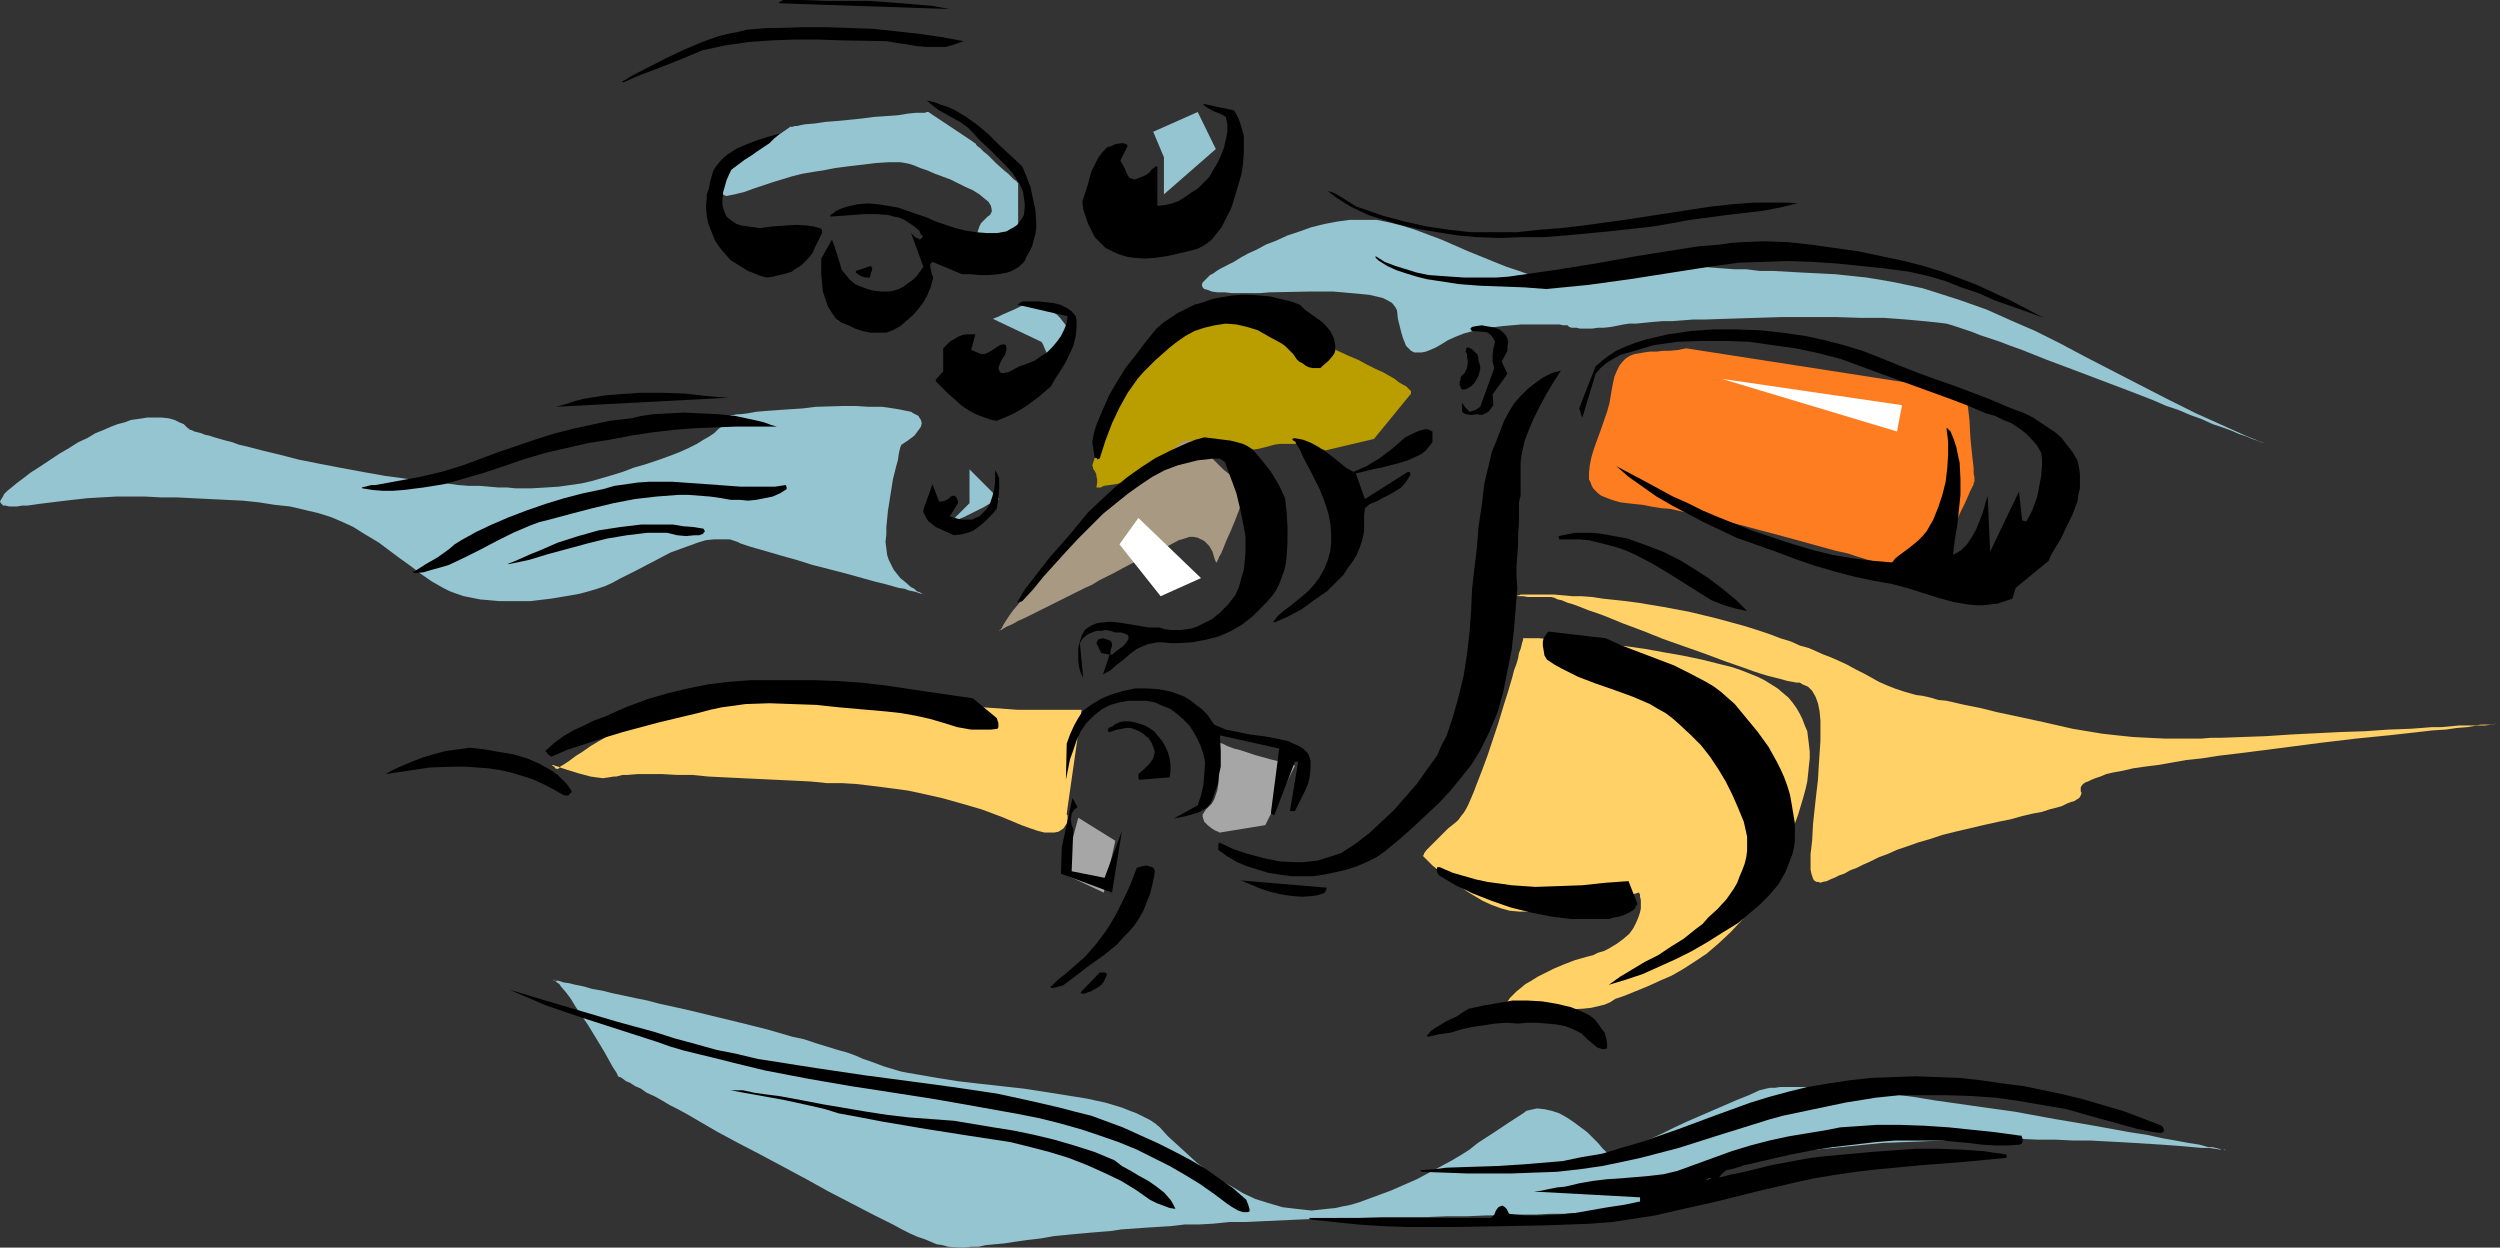
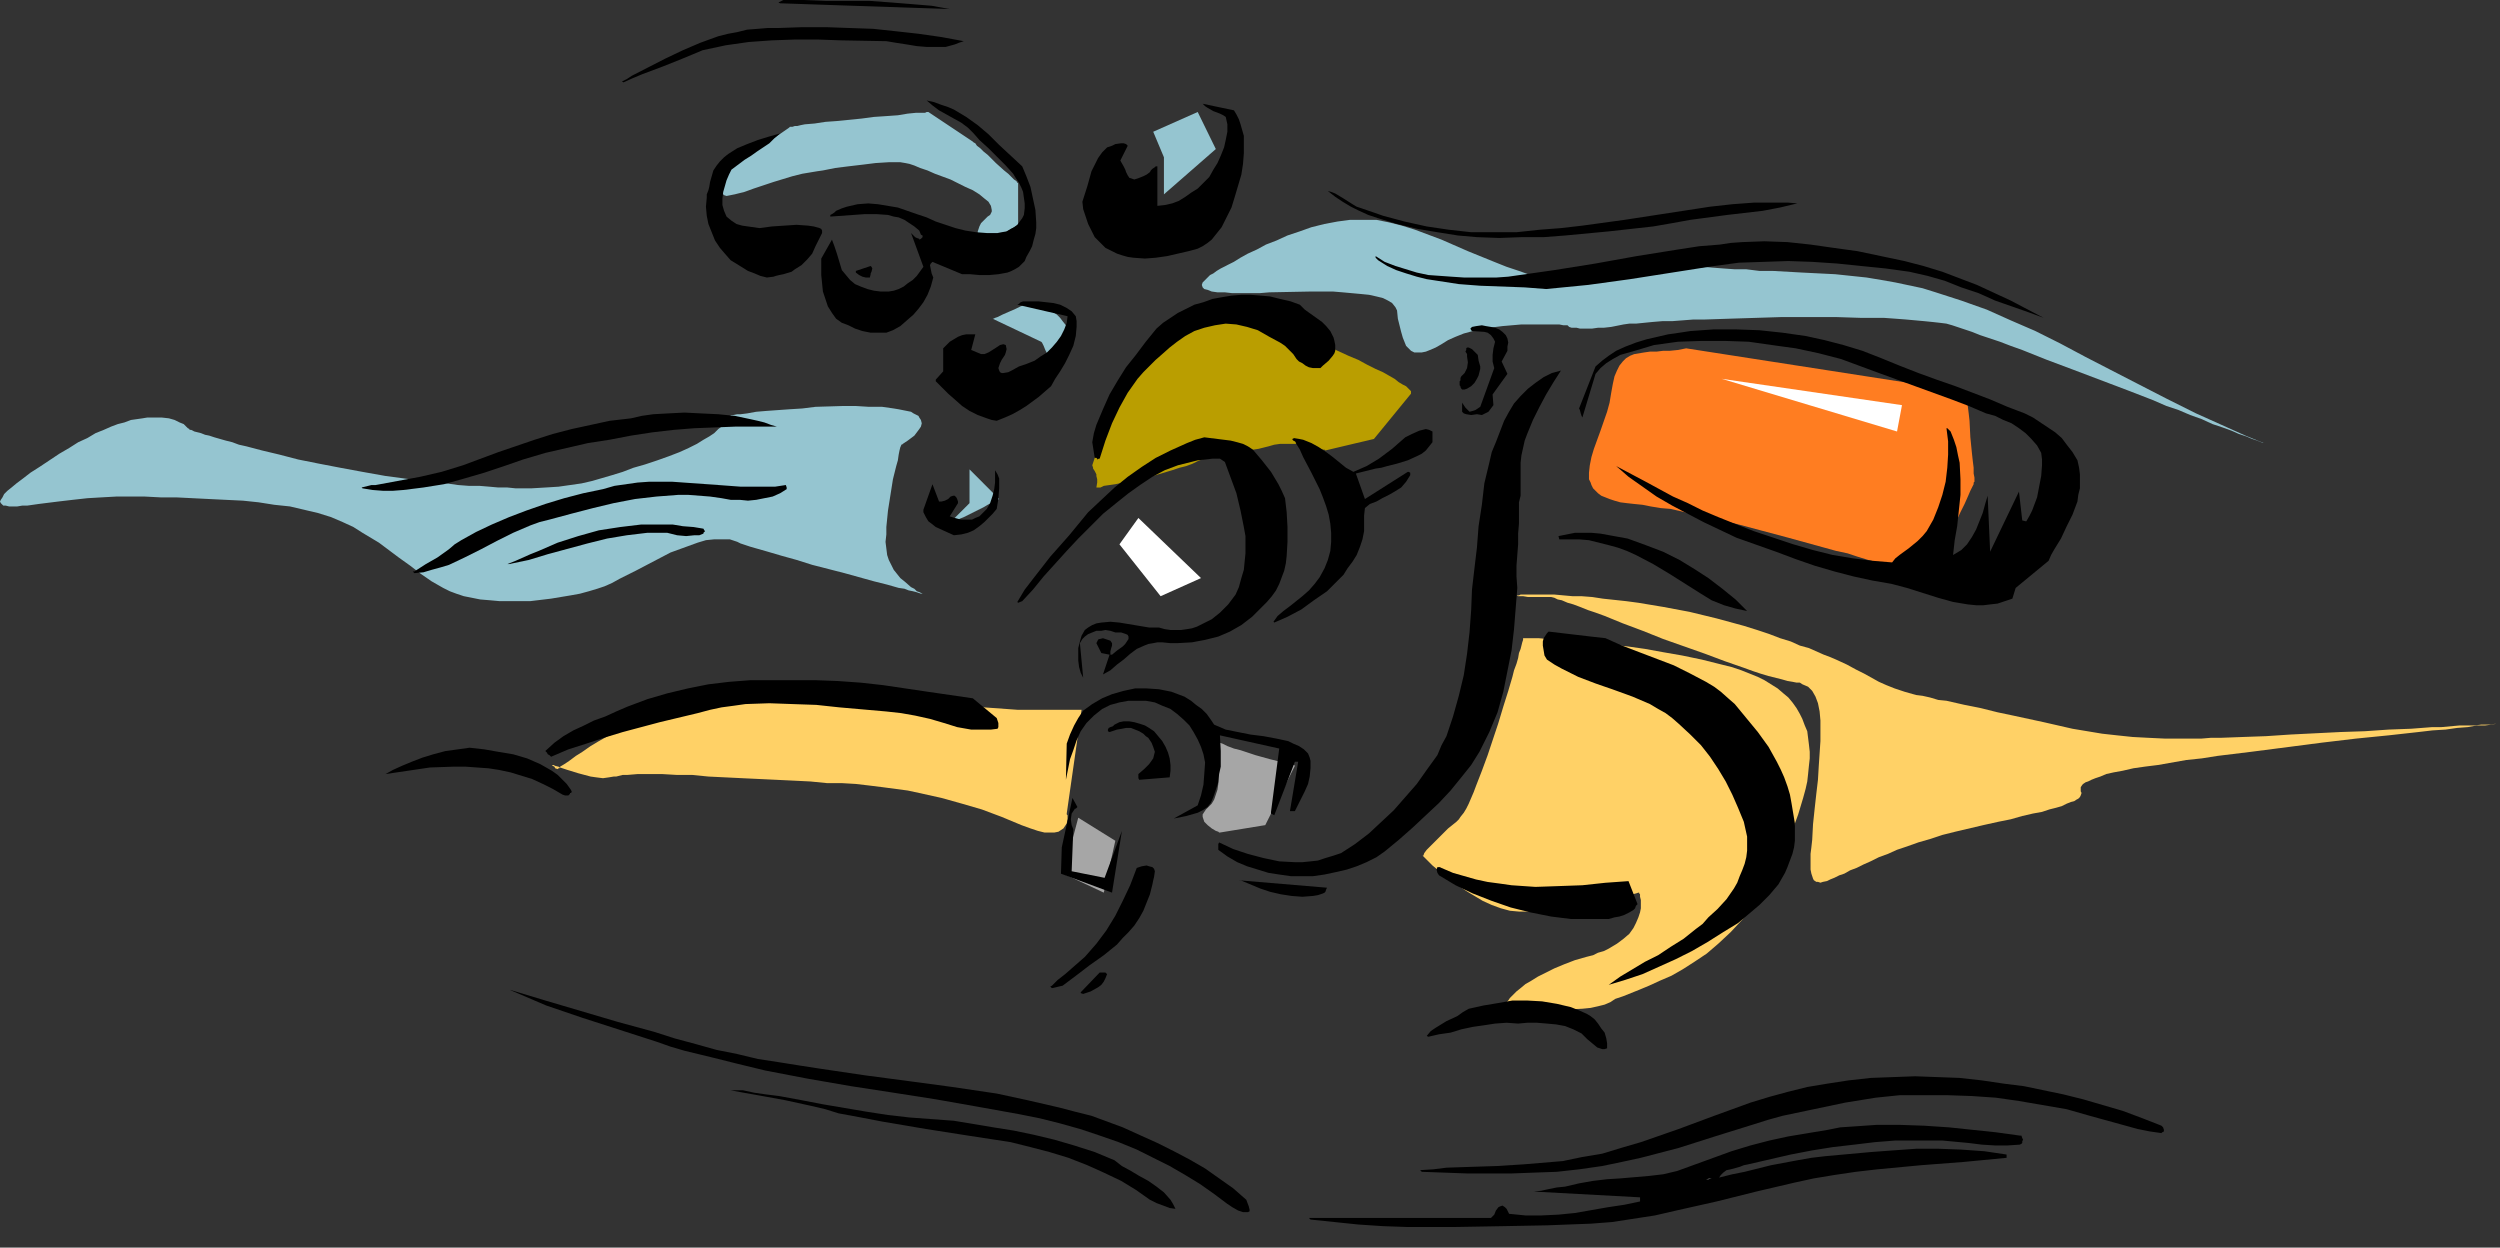
<svg xmlns="http://www.w3.org/2000/svg" xmlns:ns1="http://sodipodi.sourceforge.net/DTD/sodipodi-0.dtd" xmlns:ns2="http://www.inkscape.org/namespaces/inkscape" version="1.0" width="129.766mm" height="64.757mm" id="svg57" ns1:docname="Scuba Diver 22.wmf">
  <rect width="100%" height="100%" fill="#333333" stroke="none" />
  <ns1:namedview id="namedview57" pagecolor="#ffffff" bordercolor="#000000" borderopacity="0.25" ns2:showpageshadow="2" ns2:pageopacity="0.0" ns2:pagecheckerboard="0" ns2:deskcolor="#d1d1d1" ns2:document-units="mm" />
  <defs id="defs1">
    <pattern id="WMFhbasepattern" patternUnits="userSpaceOnUse" width="6" height="6" x="0" y="0" />
  </defs>
  <path style="fill:#ba9e00;fill-opacity:1;fill-rule:evenodd;stroke:none" d="m 215.089,95.638 0.162,-0.969 v -0.646 l -0.162,-0.646 v -0.323 l -0.323,-0.646 -0.323,-0.485 v -0.162 l -0.162,-0.485 0.162,-0.485 0.162,-0.485 0.323,-0.969 0.323,-0.969 0.646,-1.292 0.323,-0.808 0.323,-0.808 0.808,-1.777 0.485,-1.454 0.485,-1.292 0.323,-1.131 0.646,-2.1 0.808,-1.939 0.646,-0.969 0.646,-1.131 0.97,-1.292 1.131,-1.454 0.646,-0.646 0.808,-0.808 0.808,-0.808 0.97,-0.969 0.97,-0.969 1.131,-1.131 1.293,-0.969 1.293,-1.292 2.262,-0.323 2.101,-0.162 1.939,-0.162 1.616,-0.162 1.454,-0.162 1.293,-0.162 0.97,-0.162 h 0.97 l 0.808,-0.162 h 1.778 l 0.646,0.162 0.646,0.323 0.323,0.162 0.646,0.485 0.646,0.485 0.485,0.323 0.485,0.323 0.646,0.485 0.808,0.323 0.97,0.323 0.97,0.485 1.293,0.485 1.454,0.485 1.616,0.485 1.778,0.485 2.424,1.131 2.101,0.969 1.939,0.808 1.778,0.969 1.616,0.808 1.454,0.646 1.131,0.646 1.131,0.646 0.808,0.646 0.808,0.485 0.646,0.323 0.485,0.485 0.323,0.323 0.162,0.162 v 0.323 0.162 l -7.272,8.885 -9.534,2.262 v 0 l -0.162,-0.162 h -0.323 l -0.485,-0.162 -0.485,-0.162 -0.485,-0.162 -1.293,-0.323 -1.778,-0.323 h -1.778 -2.101 l -1.131,0.162 -1.131,0.323 -1.939,0.485 -2.101,0.323 -1.778,0.323 -1.616,0.162 -1.616,0.162 -1.616,0.323 -1.616,0.485 -1.616,0.646 -0.97,0.485 -1.293,0.485 -1.293,0.323 -1.454,0.485 -3.232,0.969 -3.394,0.808 -1.616,0.323 -1.454,0.323 -1.454,0.323 -1.131,0.162 -1.131,0.162 -0.646,0.323 h -0.646 v 0 z" id="path1" />
  <path style="fill:#a6a6a6;fill-opacity:1;fill-rule:evenodd;stroke:none" d="m 238.037,144.911 v 0.162 0.323 l 0.162,0.485 0.162,0.808 0.162,0.808 0.162,0.969 0.323,2.1 v 2.262 0.969 l -0.162,1.131 -0.323,0.969 -0.323,0.969 -0.485,0.808 -0.485,0.485 -0.646,0.646 -0.323,0.485 -0.323,0.485 v 0.485 l 0.162,0.485 0.162,0.485 0.646,0.646 0.808,0.646 0.808,0.485 0.485,0.162 0.162,0.162 h 0.162 l 8.888,-1.454 5.818,-11.632 v 0 l -0.162,-0.162 h -0.485 l -0.646,-0.323 -0.97,-0.162 -1.293,-0.323 -1.293,-0.323 -2.909,-0.808 -2.909,-0.969 -1.293,-0.323 -1.293,-0.485 -0.97,-0.485 -0.97,-0.323 -0.646,-0.323 z" id="path2" />
  <path style="fill:#a6a6a6;fill-opacity:1;fill-rule:evenodd;stroke:none" d="m 211.534,160.42 -2.909,10.985 7.918,3.716 2.262,-10.178 z" id="path3" />
  <path style="fill:#95c5d0;fill-opacity:1;fill-rule:evenodd;stroke:none" d="m 190.203,92.084 v 6.624 l -4.202,4.2 h 0.162 l 0.162,-0.162 0.485,-0.323 0.808,-0.162 0.646,-0.485 0.808,-0.323 1.939,-0.969 1.939,-0.969 0.808,-0.485 0.646,-0.323 0.808,-0.323 0.485,-0.323 0.323,-0.162 v 0 z" id="path4" />
  <path style="fill:#95c5d0;fill-opacity:1;fill-rule:evenodd;stroke:none" d="m 205.717,72.859 -0.646,0.323 -0.485,0.162 v 0 l 0.162,-0.162 h 0.162 l 0.162,-0.162 0.323,-0.323 0.646,-0.485 0.646,-0.485 1.293,-1.292 1.131,-1.292 0.485,-0.808 0.323,-0.646 0.162,-0.808 v -0.646 l -0.323,-1.292 -0.646,-1.131 -0.646,-0.808 -0.485,-0.646 -0.646,-0.646 -0.485,-0.323 -0.485,-0.323 v 0 l -5.01,-1.454 v 0.162 h -0.323 l -0.323,0.162 -0.485,0.162 -0.97,0.485 -2.586,1.131 -0.97,0.485 -0.485,0.162 -0.323,0.162 h -0.162 v 0 l 9.534,4.523 v 0 l 0.162,0.162 0.162,0.323 0.162,0.323 0.323,0.808 0.485,0.969 0.323,0.969 0.162,1.131 v 0.323 0.323 l -0.162,0.323 z" id="path5" />
  <path style="fill:#95c5d0;fill-opacity:1;fill-rule:evenodd;stroke:none" d="m 226.24,25.848 2.101,5.008 v 7.27 l 10.181,-8.885 -3.555,-7.27 z" id="path6" />
  <path style="fill:#95c5d0;fill-opacity:1;fill-rule:evenodd;stroke:none" d="m 154.813,25.04 -11.474,7.916 -0.162,0.162 -0.162,0.162 -0.162,0.323 -0.162,0.485 -0.485,0.969 -0.485,0.969 -0.162,0.646 v 0.485 0.485 l 0.162,0.323 0.323,0.323 0.485,0.162 0.808,-0.162 0.808,-0.162 1.939,-0.485 1.778,-0.646 3.878,-1.292 3.717,-1.131 1.939,-0.485 1.939,-0.323 0.97,-0.162 1.131,-0.162 2.424,-0.485 2.586,-0.323 2.747,-0.323 2.586,-0.323 2.586,-0.162 h 1.131 1.131 l 0.97,0.162 0.808,0.162 0.97,0.323 1.131,0.485 1.454,0.485 1.454,0.646 3.07,1.131 2.909,1.454 1.454,0.646 1.293,0.808 0.97,0.808 0.808,0.646 0.485,0.808 0.162,0.808 v 0.323 l -0.162,0.323 -0.162,0.323 -0.485,0.323 -0.646,0.646 -0.646,0.646 -0.323,0.646 -0.162,0.485 -0.162,0.485 v 0.485 l 0.323,0.646 0.485,0.646 0.485,0.323 0.485,0.162 h 0.162 l 5.979,-3.554 v -8.239 h -0.162 l -0.162,-0.323 -0.485,-0.323 -0.485,-0.485 -0.646,-0.646 -0.808,-0.646 -1.616,-1.454 -1.616,-1.616 -0.808,-0.646 -0.646,-0.646 -0.646,-0.485 -0.323,-0.485 -0.323,-0.162 -0.162,-0.162 -8.726,-5.816 h -0.323 l -0.323,0.162 h -0.485 -0.646 -0.646 l -1.616,0.162 -1.939,0.323 -2.262,0.162 -2.424,0.162 -2.424,0.323 -4.848,0.485 -2.262,0.162 -2.101,0.323 -1.939,0.162 -0.808,0.162 -0.646,0.162 h -0.485 l -0.485,0.162 h -0.485 z" id="path7" />
-   <path style="fill:#a89982;fill-opacity:1;fill-rule:evenodd;stroke:none" d="m 196.021,123.748 0.162,-0.162 0.323,-0.323 0.323,-0.646 0.485,-0.808 0.646,-0.969 0.808,-1.131 0.97,-1.131 0.808,-1.292 2.101,-2.585 2.101,-2.585 0.97,-1.131 0.97,-1.131 0.97,-0.808 0.97,-0.808 0.808,-0.808 0.97,-0.808 1.939,-1.939 2.262,-2.262 2.101,-2.262 2.262,-2.262 2.262,-1.939 1.131,-0.969 1.131,-0.808 0.97,-0.808 0.97,-0.646 0.97,-0.485 0.808,-0.646 1.293,-1.616 1.293,-1.454 1.131,-1.131 0.646,-0.485 0.646,-0.323 0.646,-0.162 h 0.646 l 0.808,0.323 0.808,0.485 0.97,0.808 1.131,1.131 0.97,1.131 0.97,0.969 0.808,0.808 0.808,0.646 0.808,0.646 0.646,0.646 0.485,0.485 0.323,0.485 0.323,0.323 0.323,0.485 0.162,0.485 v 0.646 0.646 l -0.323,0.646 -0.162,0.969 -0.323,0.969 -0.808,2.1 -0.808,1.939 -0.808,1.777 -0.646,1.616 -0.485,1.131 -0.323,0.485 -0.162,0.485 -0.162,0.323 -0.162,0.323 h -0.162 v 0.162 -0.162 -0.162 l -0.162,-0.323 -0.162,-0.485 -0.323,-1.131 -0.646,-1.131 -0.485,-0.485 -0.485,-0.485 -0.646,-0.323 -0.646,-0.323 -0.808,-0.162 h -0.808 l -0.97,0.323 -1.131,0.323 -2.101,1.131 -1.939,0.969 -3.555,1.616 -3.394,1.777 -1.778,0.969 -1.939,0.969 -0.97,0.485 -1.293,0.808 -1.454,0.646 -1.616,0.808 -6.787,3.393 -1.616,0.808 -1.616,0.808 -1.454,0.646 -1.131,0.646 -1.131,0.485 -0.808,0.485 -0.162,0.162 h -0.323 v 0.162 z" id="path8" />
  <path style="fill:#ffd166;fill-opacity:1;fill-rule:evenodd;stroke:none" d="m 303.969,117.124 h -1.616 -1.454 -1.131 l -0.97,-0.162 h -0.646 -0.323 l -0.323,-0.162 h 0.162 0.323 l 0.323,-0.162 h 0.808 4.363 1.454 l 1.778,0.162 1.778,0.162 h 1.778 l 2.101,0.162 2.101,0.323 4.525,0.485 2.424,0.323 4.848,0.808 5.171,0.969 5.333,1.292 5.333,1.454 2.586,0.808 2.424,0.808 2.101,0.808 2.101,0.646 1.778,0.808 1.778,0.485 1.454,0.646 1.454,0.646 1.293,0.485 1.131,0.485 2.101,0.969 1.778,0.969 1.616,0.808 2.909,1.616 1.454,0.646 1.616,0.646 1.939,0.646 1.131,0.323 1.131,0.323 1.293,0.162 1.454,0.323 1.616,0.485 1.616,0.162 3.555,0.808 3.232,0.646 3.232,0.808 3.07,0.646 5.979,1.292 5.656,1.292 5.818,0.969 2.909,0.323 3.07,0.323 3.07,0.162 3.394,0.162 h 3.394 3.555 l 1.939,-0.162 h 1.939 l 4.363,-0.162 4.525,-0.162 4.848,-0.323 9.696,-0.485 4.848,-0.162 4.686,-0.323 4.363,-0.162 4.202,-0.323 h 1.778 l 1.778,-0.162 1.778,-0.162 h 1.616 1.293 l 1.293,-0.162 h 1.131 0.808 l 0.808,-0.162 h 0.485 0.485 -0.162 -0.323 -0.323 l -0.808,0.162 -1.293,0.162 h -1.616 l -1.778,0.323 -2.101,0.162 -2.262,0.323 -2.586,0.162 -2.747,0.323 -2.909,0.323 -2.909,0.323 -3.232,0.323 -3.232,0.323 -6.787,0.808 -13.736,1.777 -6.626,0.808 -3.07,0.485 -3.07,0.323 -2.747,0.485 -2.747,0.485 -2.586,0.323 -2.262,0.323 -2.101,0.485 -1.778,0.323 -1.454,0.323 -1.131,0.485 -0.97,0.323 -0.808,0.323 -0.646,0.323 -0.485,0.162 -0.485,0.323 -0.162,0.162 -0.323,0.485 v 0.323 0.485 l 0.162,0.323 -0.162,0.485 -0.162,0.323 -0.323,0.323 -0.323,0.162 -0.485,0.323 -0.646,0.162 -0.808,0.323 -0.97,0.485 -1.131,0.323 -1.293,0.323 -1.454,0.485 -1.778,0.323 -2.101,0.485 -2.262,0.646 -2.424,0.485 -2.909,0.646 -2.747,0.646 -2.747,0.646 -2.586,0.646 -2.424,0.808 -2.262,0.646 -2.262,0.808 -1.939,0.646 -1.778,0.808 -1.778,0.646 -1.616,0.808 -1.454,0.646 -1.293,0.646 -1.293,0.485 -1.131,0.646 -0.97,0.323 -0.97,0.485 -0.808,0.323 -0.646,0.323 -0.808,0.162 -0.485,0.162 -0.485,-0.162 h -0.323 l -0.485,-0.323 -0.162,-0.323 -0.162,-0.485 -0.162,-0.485 -0.162,-0.808 v -0.808 -0.969 -1.292 l 0.162,-1.292 0.162,-1.454 0.162,-3.069 0.323,-3.069 0.323,-2.908 0.323,-2.746 0.162,-2.746 0.162,-2.423 0.162,-2.423 v -2.1 -1.939 l -0.162,-1.777 -0.323,-1.615 -0.485,-1.292 -0.646,-1.131 -0.808,-0.808 -1.131,-0.485 -0.485,-0.323 h -0.646 l -0.808,-0.162 -0.97,-0.162 -1.131,-0.323 -1.293,-0.323 -1.293,-0.323 -1.616,-0.485 -1.454,-0.485 -1.778,-0.646 -3.717,-1.292 -3.878,-1.454 -8.242,-2.908 -4.04,-1.616 -3.878,-1.454 -3.555,-1.454 -1.778,-0.646 -1.454,-0.485 -1.616,-0.646 -1.293,-0.485 -1.131,-0.323 -1.131,-0.485 -0.808,-0.162 -0.646,-0.323 -0.646,-0.162 z" id="path9" />
  <path style="fill:#ffd166;fill-opacity:1;fill-rule:evenodd;stroke:none" d="m 279.083,167.851 0.162,0.162 0.323,0.323 0.646,0.646 0.808,0.808 0.97,0.808 1.293,0.969 1.293,1.131 1.454,0.969 1.616,1.131 1.616,0.969 1.616,0.969 1.778,0.808 1.778,0.646 1.778,0.485 1.778,0.162 h 1.616 l 1.778,-0.162 1.778,-0.162 3.555,-0.485 3.717,-0.646 3.555,-0.646 1.454,-0.323 1.454,-0.323 1.454,-0.162 1.131,-0.323 0.808,-0.162 0.646,-0.162 0.485,-0.162 h 0.162 v 0.162 l 0.162,0.162 v 0.485 l 0.162,0.646 v 0.646 0.969 l -0.162,0.808 -0.323,0.969 -0.485,1.131 -0.485,0.969 -0.808,1.131 -1.131,0.969 -1.293,0.969 -1.616,0.969 -0.97,0.485 -1.131,0.323 -0.97,0.485 -1.293,0.323 -2.262,0.646 -2.101,0.808 -1.939,0.808 -1.616,0.808 -1.616,0.808 -1.293,0.808 -1.131,0.646 -0.97,0.808 -0.808,0.646 -0.646,0.646 -0.646,0.646 -0.323,0.485 -0.323,0.323 -0.162,0.323 -0.162,0.162 v 0 l 0.162,0.162 h 0.485 l 0.808,0.162 0.97,0.162 h 1.293 l 1.293,0.162 1.616,0.162 h 1.778 l 3.394,0.162 3.394,-0.162 1.616,-0.162 1.454,-0.323 1.293,-0.323 1.131,-0.485 0.97,-0.646 1.454,-0.485 1.616,-0.646 1.616,-0.646 1.939,-0.808 2.101,-0.969 2.262,-0.969 2.262,-1.292 2.262,-1.454 2.424,-1.616 2.262,-1.939 2.424,-2.262 2.262,-2.423 1.131,-1.454 1.131,-1.454 1.131,-1.616 0.97,-1.615 0.97,-1.777 0.97,-1.777 1.778,-3.877 1.616,-3.554 1.293,-3.554 0.97,-3.231 0.485,-1.777 0.323,-1.454 0.162,-1.454 0.162,-1.616 0.162,-1.454 v -1.292 l -0.162,-1.454 -0.162,-1.292 -0.162,-1.292 -0.485,-1.131 -0.485,-1.292 -0.485,-0.969 -0.646,-1.131 -0.808,-1.131 -0.808,-0.969 -0.97,-0.808 -1.131,-0.969 -1.293,-0.808 -1.293,-0.808 -1.293,-0.646 -1.616,-0.646 -1.616,-0.646 -1.939,-0.646 -1.939,-0.485 -3.878,-0.969 -3.878,-0.808 -3.717,-0.646 -3.555,-0.646 -3.394,-0.485 -3.232,-0.323 -3.07,-0.323 -2.747,-0.323 -2.424,-0.323 -2.262,-0.162 h -1.939 l -1.778,-0.162 h -1.293 -0.485 -1.293 v 0.162 0.162 l -0.162,0.485 -0.162,0.646 -0.162,0.646 -0.323,0.808 -0.162,0.969 -0.323,1.131 -0.485,1.292 -0.323,1.292 -0.808,2.746 -0.97,3.069 -0.97,3.231 -2.101,6.3 -1.131,3.069 -1.131,2.908 -0.485,1.292 -0.485,1.131 -0.485,1.131 -0.485,0.969 -0.485,0.808 -0.646,0.808 -0.323,0.485 -0.485,0.485 -1.616,1.292 -1.293,1.292 -1.131,1.131 -0.97,0.969 -0.808,0.808 -0.485,0.646 -0.162,0.485 z" id="path10" />
  <path style="fill:#ffd166;fill-opacity:1;fill-rule:evenodd;stroke:none" d="m 109.403,150.888 v 0 l 0.162,-0.162 h 0.162 l 0.162,-0.323 0.808,-0.485 0.97,-0.646 1.293,-0.969 1.293,-0.808 1.616,-1.131 1.616,-0.969 3.717,-2.1 3.717,-1.939 1.939,-0.808 1.778,-0.646 1.778,-0.485 1.778,-0.162 3.394,-0.485 1.778,-0.162 1.778,-0.162 3.717,-0.646 3.717,-0.485 3.878,-0.485 4.04,-0.323 3.878,-0.162 3.717,-0.162 h 2.101 l 2.101,0.162 4.363,0.162 4.525,0.323 2.101,0.162 1.939,0.323 1.939,0.162 1.778,0.162 1.616,0.162 1.454,0.323 1.131,0.162 h 0.808 l 0.485,0.162 h 0.162 l 11.15,0.808 h 12.443 l -2.909,20.355 v 0.162 l 0.162,0.162 v 0.808 l -0.162,0.808 -0.323,0.485 -0.323,0.485 -0.485,0.323 -0.485,0.323 -0.808,0.162 h -0.808 -1.131 l -1.293,-0.323 -1.454,-0.485 -1.778,-0.646 -3.878,-1.616 -3.878,-1.454 -3.878,-1.131 -4.04,-1.131 -4.363,-0.969 -2.262,-0.485 -2.424,-0.323 -2.424,-0.323 -2.586,-0.323 -2.747,-0.323 -2.747,-0.162 h -2.909 l -3.232,-0.323 -3.232,-0.162 -3.394,-0.162 -6.787,-0.323 -6.626,-0.323 -3.232,-0.323 h -3.07 l -2.747,-0.162 h -4.848 l -1.939,0.162 h -0.97 l -0.646,0.162 -0.646,0.162 h -0.485 l -0.97,0.162 -1.131,0.162 -1.293,-0.162 -1.131,-0.162 -2.424,-0.646 -2.101,-0.646 -0.97,-0.323 -0.485,-0.162 -0.323,-0.162 -0.646,-0.162 -0.323,-0.162 h -0.323 l 0.162,0.162 v 0 l 0.323,0.162 0.162,0.323 z" id="path11" />
  <path style="fill:#ff7d21;fill-opacity:1;fill-rule:evenodd;stroke:none" d="m 330.795,68.336 -1.616,0.323 -1.616,0.162 h -1.293 l -1.293,0.162 h -1.293 l -1.131,0.162 -0.97,0.162 -0.97,0.162 -0.808,0.323 -0.808,0.485 -0.646,0.646 -0.646,0.808 -0.485,0.969 -0.485,1.131 -0.323,1.454 -0.323,1.777 -0.323,1.939 -0.485,1.777 -1.293,3.716 -0.646,1.777 -0.646,1.777 -0.485,1.616 -0.323,1.616 -0.162,1.454 v 1.292 l 0.323,0.646 0.162,0.485 0.323,0.646 0.485,0.485 0.485,0.485 0.646,0.485 0.808,0.323 0.808,0.323 0.97,0.323 1.131,0.323 1.293,0.162 1.454,0.162 1.616,0.162 1.616,0.323 1.939,0.323 1.939,0.162 4.202,0.969 4.525,0.969 4.686,1.131 4.848,1.292 4.848,1.292 4.686,1.292 4.686,1.292 2.262,0.485 1.939,0.646 2.101,0.646 1.939,0.485 1.778,0.485 1.616,0.485 1.454,0.485 1.293,0.323 1.293,0.485 0.97,0.162 0.808,0.323 0.485,0.162 0.323,0.162 h 0.162 v -0.162 l 0.162,-0.162 0.162,-0.162 v -0.323 l 0.323,-0.485 0.162,-0.485 0.485,-1.131 0.808,-1.454 0.646,-1.616 1.616,-3.393 1.616,-3.554 0.808,-1.616 0.646,-1.454 0.485,-1.131 0.485,-0.969 0.162,-0.323 v -0.323 l 0.162,-0.162 v 0 -0.162 -0.646 l -0.162,-0.808 v -1.131 l -0.162,-1.292 -0.162,-1.454 -0.323,-3.231 -0.162,-3.231 -0.162,-1.454 -0.162,-1.292 -0.162,-1.292 v -0.808 -0.485 -0.323 z" id="path12" />
  <path style="fill:#95c5d0;fill-opacity:1;fill-rule:evenodd;stroke:none" d="m 240.461,52.181 -0.97,0.485 -0.808,0.485 -0.646,0.485 -0.646,0.323 -0.485,0.485 -0.323,0.323 -0.323,0.323 -0.323,0.323 -0.162,0.485 0.162,0.485 0.323,0.323 0.646,0.162 0.808,0.323 1.131,0.162 h 1.454 l 1.454,0.162 h 1.616 1.778 1.939 l 1.939,-0.162 8.242,-0.162 h 4.202 l 1.939,0.162 1.778,0.162 1.778,0.162 1.616,0.162 1.454,0.323 1.293,0.323 0.97,0.485 0.808,0.485 0.646,0.808 0.323,0.646 0.162,1.616 0.323,1.292 0.323,1.292 0.323,1.131 0.323,0.808 0.323,0.808 0.485,0.485 0.485,0.485 0.646,0.323 h 0.646 0.808 l 0.808,-0.162 0.808,-0.323 1.131,-0.485 1.131,-0.646 1.293,-0.808 1.454,-0.646 1.616,-0.646 1.778,-0.485 1.939,-0.485 3.878,-0.485 3.717,-0.323 h 1.778 3.232 1.293 1.131 l 0.808,0.162 h 0.485 0.323 v 0 l 0.323,0.323 0.485,0.162 h 0.485 0.485 l 0.646,0.162 h 0.646 1.778 l 1.131,-0.162 h 1.131 l 1.454,-0.162 1.616,-0.323 0.808,-0.162 1.131,-0.162 h 1.293 l 1.616,-0.162 1.616,-0.162 1.939,-0.162 h 1.939 l 2.101,-0.162 2.101,-0.162 h 2.262 l 4.848,-0.162 5.171,-0.162 5.171,-0.162 h 5.171 5.171 l 5.01,0.162 h 2.262 2.262 l 2.262,0.162 2.101,0.162 1.778,0.162 1.778,0.162 1.616,0.162 1.454,0.162 1.293,0.162 1.131,0.323 0.97,0.323 1.454,0.485 1.454,0.485 1.616,0.646 1.939,0.646 1.939,0.646 2.101,0.808 2.262,0.808 2.424,0.969 2.424,0.969 5.171,1.939 10.666,4.039 5.01,1.939 2.586,1.131 2.424,0.808 2.262,0.969 2.262,0.808 2.101,0.969 1.939,0.646 1.778,0.646 1.454,0.646 1.454,0.485 1.131,0.485 0.97,0.323 0.808,0.323 0.323,0.162 h 0.162 l -3.555,-1.454 -3.232,-1.454 -3.232,-1.454 -3.232,-1.454 -2.909,-1.454 -2.909,-1.454 -5.656,-2.908 -5.333,-2.746 -5.01,-2.585 -4.848,-2.585 -4.848,-2.423 -4.848,-2.1 -4.686,-2.1 -5.01,-1.777 -5.01,-1.616 -2.586,-0.808 -5.333,-1.131 -2.747,-0.485 -2.909,-0.485 -3.07,-0.323 -3.07,-0.323 -3.232,-0.162 -3.232,-0.162 -2.909,-0.162 -2.909,-0.162 h -2.586 l -2.586,-0.323 h -2.262 l -2.262,-0.162 -2.101,-0.162 -1.778,-0.162 -1.939,-0.162 -1.616,-0.162 -1.616,-0.162 h -1.454 l -1.293,-0.162 -2.586,-0.162 -2.101,-0.162 h -1.939 l -1.778,0.162 -1.616,0.162 -1.454,0.323 -1.454,0.323 -1.454,0.646 -1.616,0.646 -0.808,0.323 -0.97,0.323 -0.808,0.162 -0.97,0.162 h -2.101 l -1.939,-0.162 -2.424,-0.485 -2.262,-0.808 -2.424,-0.808 -2.424,-0.969 -5.171,-2.1 -5.171,-2.262 -2.586,-0.969 -2.586,-0.969 -2.586,-0.808 -2.586,-0.646 -2.424,-0.485 h -2.586 -2.586 l -2.424,0.323 -2.586,0.485 -2.586,0.646 -2.262,0.808 -2.424,0.808 -2.101,0.969 -2.101,0.808 -1.778,0.969 -1.778,0.808 -1.454,0.808 -1.293,0.808 -0.97,0.485 -0.323,0.162 z" id="path13" />
  <path style="fill:#95c5d0;fill-opacity:1;fill-rule:evenodd;stroke:none" d="m 180.992,116.478 v 0 l -0.323,-0.162 -0.323,-0.162 -0.485,-0.162 -0.485,-0.485 -0.646,-0.323 -1.293,-1.131 -0.808,-0.646 -0.646,-0.808 -0.646,-0.808 -0.485,-0.969 -0.485,-0.969 -0.323,-0.969 -0.162,-1.292 -0.162,-1.292 0.162,-1.454 v -1.454 l 0.323,-3.231 0.485,-3.069 0.485,-3.069 0.323,-1.292 0.323,-1.292 0.323,-1.131 0.162,-1.131 0.162,-0.808 0.162,-0.646 0.162,-0.323 v -0.162 h 0.162 l 0.162,-0.162 0.485,-0.323 0.485,-0.323 1.293,-0.969 0.485,-0.646 0.485,-0.646 0.323,-0.485 0.162,-0.646 -0.162,-0.646 -0.323,-0.485 -0.162,-0.323 -0.97,-0.485 -0.485,-0.323 -0.808,-0.162 -0.808,-0.162 -0.808,-0.162 -0.97,-0.162 -2.262,-0.323 h -2.586 l -2.586,-0.162 h -2.586 l -5.333,0.162 -2.586,0.323 -2.586,0.162 -2.262,0.162 -2.262,0.162 -1.939,0.162 -1.778,0.323 -1.293,0.162 h -0.646 l -0.808,0.162 h -0.323 -0.162 v 0 0.162 h -0.162 l -0.162,0.323 -0.162,0.323 -0.323,0.323 -0.323,0.646 -0.646,0.485 -0.646,0.485 -0.808,0.808 -0.97,0.646 -1.131,0.646 -1.293,0.808 -1.616,0.808 -1.778,0.808 -2.101,0.808 -2.262,0.808 -2.424,0.808 -2.262,0.646 -2.101,0.808 -2.101,0.646 -3.878,1.131 -2.101,0.485 -2.262,0.323 -2.262,0.323 -2.586,0.162 -2.747,0.162 h -3.07 L 99.545,95.638 H 97.768 L 95.99,95.476 94.051,95.315 H 91.95 L 89.849,95.153 87.587,94.83 85.325,94.507 80.477,94.023 75.629,93.376 71.104,92.569 66.741,91.761 62.539,90.953 58.499,90.145 54.782,89.176 51.389,88.368 48.318,87.56 46.864,87.237 45.571,86.753 44.278,86.43 43.147,86.107 42.016,85.783 41.046,85.46 l -0.808,-0.162 -0.808,-0.323 -0.646,-0.162 -0.646,-0.162 -0.323,-0.162 -0.323,-0.162 h -0.162 -0.162 v -0.162 l -0.323,-0.162 -0.323,-0.323 -0.485,-0.485 -0.808,-0.323 -0.97,-0.485 -1.131,-0.323 -1.454,-0.162 h -1.778 -0.97 l -0.97,0.162 -1.131,0.162 -1.131,0.162 -1.293,0.485 -1.293,0.323 -1.293,0.485 -1.454,0.646 -1.616,0.646 -1.616,0.969 -1.778,0.808 -1.778,1.131 -1.939,1.131 -1.939,1.292 -1.939,1.292 -1.778,1.131 L 4.525,93.861 3.232,94.83 2.262,95.638 1.454,96.284 0.808,96.93 0.485,97.577 0.162,98.061 0,98.384 0.162,98.707 0.323,98.869 0.646,99.192 H 1.131 l 0.646,0.162 h 1.616 l 0.97,-0.162 H 5.333 l 1.131,-0.162 1.131,-0.162 1.293,-0.162 2.586,-0.323 2.747,-0.323 2.909,-0.323 2.747,-0.162 2.909,-0.162 h 5.656 l 3.07,0.162 h 3.07 l 6.464,0.323 6.626,0.323 3.07,0.323 3.07,0.485 3.07,0.323 2.747,0.646 2.747,0.646 2.586,0.808 2.262,0.969 2.101,0.969 1.778,1.131 1.616,0.969 1.616,0.969 1.293,0.969 1.293,0.969 1.293,0.969 2.262,1.616 2.101,1.615 2.101,1.454 2.262,1.292 1.293,0.646 1.293,0.485 1.454,0.485 1.616,0.323 1.616,0.323 1.939,0.162 1.778,0.162 h 2.101 4.04 l 4.04,-0.485 3.878,-0.646 1.778,-0.323 1.778,-0.485 1.616,-0.485 1.454,-0.485 1.454,-0.646 1.454,-0.808 3.232,-1.616 3.394,-1.777 3.394,-1.777 1.778,-0.646 1.778,-0.646 1.778,-0.646 1.616,-0.485 1.616,-0.162 h 1.616 1.454 l 1.454,0.485 0.646,0.323 0.97,0.323 0.97,0.323 1.131,0.323 2.262,0.646 2.747,0.808 2.909,0.808 3.07,0.969 6.302,1.616 2.909,0.808 2.909,0.808 2.586,0.646 1.131,0.323 1.131,0.323 1.131,0.162 0.808,0.323 0.808,0.162 0.646,0.162 0.485,0.162 0.485,0.162 z" id="path14" />
-   <path style="fill:#95c5d0;fill-opacity:1;fill-rule:evenodd;stroke:none" d="m 108.272,192.245 h 0.162 l 0.485,0.162 h 0.646 l 0.97,0.323 1.131,0.162 1.293,0.323 1.616,0.323 1.616,0.485 1.939,0.323 1.939,0.485 2.262,0.485 2.262,0.485 2.424,0.485 2.424,0.646 5.171,1.131 10.666,2.585 5.171,1.292 5.01,1.454 2.262,0.485 2.424,0.808 2.101,0.646 2.101,0.646 1.778,0.485 1.778,0.646 1.454,0.646 1.454,0.485 1.293,0.485 1.293,0.485 1.616,0.485 1.616,0.485 1.616,0.323 1.939,0.323 3.717,0.646 4.04,0.646 4.202,0.485 4.363,0.485 4.363,0.485 4.202,0.646 4.04,0.646 4.04,0.646 3.717,0.808 1.616,0.485 1.616,0.485 1.616,0.646 1.293,0.485 1.293,0.646 1.293,0.646 0.97,0.646 0.97,0.808 1.616,1.777 1.778,1.616 1.939,1.777 1.939,1.777 2.101,1.615 2.101,1.616 2.424,1.292 2.424,1.454 2.424,1.131 2.586,0.808 2.747,0.808 2.747,0.323 2.909,0.323 1.616,-0.162 1.454,-0.162 1.616,-0.162 1.454,-0.323 1.616,-0.323 1.616,-0.485 3.07,-1.131 3.07,-1.131 2.586,-1.131 2.586,-1.131 2.424,-1.292 2.101,-1.131 2.101,-1.131 1.939,-1.131 1.778,-1.131 1.616,-1.292 3.232,-2.1 2.909,-1.939 2.747,-1.777 0.646,-0.485 0.646,-0.162 1.454,-0.323 1.454,0.162 1.454,0.323 1.454,0.485 1.454,0.808 1.454,0.969 1.293,0.969 1.293,0.969 1.131,1.131 0.97,0.969 0.808,0.969 0.808,0.808 0.485,0.485 0.323,0.485 h 0.162 v 0.162 0 l 0.162,-0.162 0.323,-0.162 h 0.323 l 0.323,-0.323 0.646,-0.162 1.131,-0.646 1.454,-0.646 1.778,-0.969 1.939,-0.808 2.101,-0.969 2.262,-1.131 2.424,-1.131 4.848,-2.1 4.848,-2.1 2.424,-0.969 2.101,-0.969 0.646,-0.162 0.646,-0.162 0.808,-0.162 h 0.97 l 0.97,-0.162 h 0.97 2.262 2.586 l 2.909,0.162 3.232,0.162 3.232,0.323 3.555,0.485 3.555,0.323 3.878,0.485 3.878,0.646 7.918,1.131 8.08,1.131 7.918,1.454 3.878,0.646 3.717,0.646 3.555,0.646 3.555,0.646 3.232,0.485 2.909,0.646 2.747,0.485 2.586,0.485 2.101,0.323 1.778,0.485 h 0.808 l 0.646,0.162 0.646,0.162 0.485,0.162 h 0.485 0.162 l 0.162,0.162 h 0.162 -0.162 l -0.485,-0.162 h -0.646 l -0.97,-0.162 -1.131,-0.162 h -1.454 l -1.778,-0.162 -1.778,-0.162 -2.101,-0.162 -2.262,-0.162 -2.586,-0.162 -2.586,-0.162 -2.747,-0.162 -3.07,-0.162 -3.07,-0.162 h -3.232 l -3.394,-0.162 h -3.394 l -3.555,-0.162 h -3.717 l -7.595,0.162 -7.757,0.323 -8.08,0.323 -8.08,0.808 -7.918,0.808 -8.08,1.292 -1.778,0.323 -1.778,0.323 -1.616,0.323 -1.454,0.323 -1.293,0.323 -1.293,0.323 -0.97,0.323 -0.97,0.323 -0.808,0.162 -0.808,0.323 -0.485,0.323 -0.646,0.323 -0.808,0.485 -0.485,0.485 -0.323,0.485 v 0.485 0.485 l 0.162,0.323 0.323,0.485 0.162,0.323 v 0.485 l 0.162,0.323 -0.162,0.323 -0.323,0.323 -0.646,0.323 -0.808,0.162 -0.646,0.162 -0.646,0.162 -0.808,0.162 -0.97,0.162 h -0.97 l -0.97,0.162 -1.293,0.162 h -1.454 l -1.454,0.162 -1.616,0.162 -1.939,0.162 h -1.939 l -2.101,0.162 h -2.424 l -2.424,0.162 h -2.747 l -2.747,0.162 h -3.07 l -3.394,0.162 h -3.394 l -3.717,0.162 h -3.878 l -4.202,0.162 h -4.363 -4.363 l -4.202,0.162 h -4.202 l -3.878,0.162 -3.878,0.162 -3.555,0.162 -3.555,0.162 -3.394,0.162 h -3.232 l -3.07,0.323 -2.909,0.162 h -2.747 l -2.747,0.323 -2.586,0.162 -2.586,0.162 -2.262,0.162 -2.262,0.162 -2.101,0.323 -2.101,0.162 -1.939,0.162 -1.778,0.162 -1.778,0.162 -3.394,0.323 -2.747,0.485 -2.747,0.323 -2.262,0.323 -2.101,0.323 -1.778,0.162 -1.778,0.162 -1.454,0.323 h -1.454 l -1.131,0.162 h -1.293 l -2.101,-0.162 -1.131,-0.323 -1.131,-0.162 -1.131,-0.485 -1.131,-0.485 -1.454,-0.485 -1.454,-0.646 -1.616,-0.808 -1.778,-0.969 -3.878,-1.939 -4.363,-2.262 -4.363,-2.262 -4.363,-2.423 -9.05,-4.847 -4.363,-2.262 -4.202,-2.262 -3.878,-2.262 -1.939,-1.131 -1.778,-0.969 -1.616,-0.808 -1.616,-0.969 -1.454,-0.808 -1.454,-0.646 -1.131,-0.808 -1.131,-0.485 -0.97,-0.646 -0.808,-0.323 -0.646,-0.485 -0.485,-0.323 h -0.323 v -0.162 h -0.162 v -0.162 l -0.162,-0.323 -0.162,-0.323 -0.323,-0.485 -0.323,-0.485 -0.808,-1.454 -0.808,-1.454 -0.97,-1.616 -2.262,-3.716 -2.424,-3.554 -0.97,-1.616 -0.97,-1.292 -0.97,-1.131 -0.323,-0.485 -0.485,-0.323 -0.323,-0.323 -0.162,-0.162 h -0.323 z" id="path15" />
  <path style="fill:#000000;fill-opacity:1;fill-rule:evenodd;stroke:none" d="m 71.104,95.8 1.939,0.323 2.101,0.162 h 1.939 l 2.101,-0.162 3.878,-0.485 4.04,-0.646 4.04,-1.131 3.878,-1.131 3.878,-1.292 3.717,-1.292 4.363,-1.292 4.202,-0.969 4.202,-0.969 4.202,-0.646 4.202,-0.808 4.202,-0.646 4.202,-0.485 4.04,-0.323 4.202,-0.162 4.04,-0.162 h 7.918 l -1.131,-0.323 -1.293,-0.485 -1.293,-0.323 -1.454,-0.323 -3.07,-0.646 -3.232,-0.323 -3.394,-0.162 -3.232,-0.162 -3.232,0.162 -2.909,0.162 -2.262,0.323 -2.101,0.485 -4.202,0.485 -3.717,0.808 -3.717,0.808 -3.717,0.969 -3.555,1.131 -7.11,2.423 -6.949,2.585 -2.101,0.646 -2.101,0.646 -4.202,0.969 -4.363,0.808 -4.363,0.808 h -0.808 l -0.646,0.162 -1.293,0.323 z" id="path16" />
  <path style="fill:#000000;fill-opacity:1;fill-rule:evenodd;stroke:none" d="m 75.629,151.858 4.363,-0.646 4.363,-0.646 4.686,-0.162 h 2.262 l 2.262,0.162 2.262,0.162 2.101,0.323 2.262,0.485 2.101,0.646 2.101,0.646 2.101,0.969 1.939,0.969 1.939,1.131 0.485,0.162 h 0.323 0.323 l 0.162,-0.162 0.162,-0.162 v -0.162 h 0.162 l 0.162,-0.162 v -0.162 l -0.162,-0.323 -0.808,-1.131 -0.808,-0.808 -0.97,-0.969 -1.131,-0.808 -1.131,-0.646 -1.131,-0.646 -2.586,-1.131 -2.747,-0.808 -2.909,-0.485 -2.747,-0.485 -2.909,-0.323 -2.262,0.323 -2.424,0.323 -2.424,0.646 -2.101,0.646 -2.101,0.808 -1.939,0.808 -1.778,0.808 z" id="path17" />
  <path style="fill:#000000;fill-opacity:1;fill-rule:evenodd;stroke:none" d="m 81.285,112.439 1.778,-0.162 1.616,-0.485 1.778,-0.485 1.616,-0.485 3.07,-1.454 3.232,-1.616 3.07,-1.616 3.232,-1.615 3.394,-1.454 1.778,-0.646 1.939,-0.485 4.202,-1.131 4.363,-1.131 4.04,-0.969 4.202,-0.808 4.202,-0.485 4.202,-0.323 h 2.101 l 2.101,0.162 2.101,0.162 2.262,0.323 1.778,0.323 h 1.778 l 1.616,0.162 1.616,-0.162 1.616,-0.323 1.616,-0.323 1.454,-0.646 1.293,-0.808 v -0.323 l -0.162,-0.485 -2.101,0.323 h -2.262 -4.525 l -4.363,-0.323 -4.525,-0.323 -4.525,-0.323 h -4.525 l -2.262,0.162 -2.262,0.323 -2.262,0.323 -2.262,0.646 -3.878,0.808 -3.717,0.969 -3.717,1.131 -3.717,1.292 -3.394,1.292 -3.394,1.454 -3.07,1.454 -2.909,1.615 -1.293,0.808 -1.131,0.969 -2.262,1.616 -2.262,1.292 -2.262,1.454 h -0.323 v 0 l 0.162,0.162 z" id="path18" />
  <path style="fill:#000000;fill-opacity:1;fill-rule:evenodd;stroke:none" d="m 99.869,110.662 3.878,-0.808 3.717,-1.131 7.757,-2.1 3.878,-0.969 3.878,-0.646 4.04,-0.485 h 1.939 1.939 l 1.939,0.485 1.778,0.162 1.616,-0.162 h 0.97 l 0.808,-0.323 v -0.162 l 0.162,-0.162 0.162,-0.162 v 0 l -0.162,-0.162 -0.162,-0.323 -1.939,-0.323 -2.101,-0.162 -1.939,-0.323 h -2.101 -4.202 l -4.04,0.485 -4.202,0.646 -4.04,1.131 -4.04,1.292 -3.717,1.615 -1.616,0.646 -1.454,0.646 -1.454,0.646 -1.616,0.646 z" id="path19" />
  <path style="fill:#000000;fill-opacity:1;fill-rule:evenodd;stroke:none" d="m 100.353,194.346 3.394,1.454 3.394,1.454 7.11,2.423 14.544,4.685 2.747,0.969 2.747,0.808 5.333,1.292 5.171,1.292 5.333,1.292 8.403,1.615 8.403,1.454 8.403,1.292 8.242,1.292 8.242,1.454 8.08,1.454 4.04,0.808 3.878,0.969 4.04,1.131 3.878,1.292 3.717,1.292 3.555,1.454 3.232,1.615 3.232,1.616 3.07,1.777 2.909,1.777 2.747,1.939 2.586,1.939 0.97,0.646 1.131,0.646 0.97,0.323 h 0.97 l 0.323,-0.162 v -0.323 l -0.162,-0.646 -0.485,-1.292 -2.586,-2.262 -2.747,-1.939 -2.747,-1.939 -3.07,-1.777 -3.07,-1.615 -3.232,-1.616 -3.232,-1.454 -3.555,-1.615 -3.07,-1.131 -3.07,-1.131 -3.232,-0.808 -3.07,-0.808 -6.302,-1.454 -5.979,-1.292 -8.726,-1.292 -8.403,-1.131 -8.565,-1.131 -8.726,-1.292 -4.202,-0.646 -4.04,-0.646 -4.202,-0.646 -4.04,-0.969 -4.04,-0.808 -4.04,-1.131 -4.202,-1.131 -4.04,-1.292 -7.11,-1.939 -14.221,-4.2 -6.949,-2.1 z" id="path20" />
-   <path style="fill:#000000;fill-opacity:1;fill-rule:evenodd;stroke:none" d="m 109.08,79.806 33.774,-1.777 -2.101,-0.162 -1.939,-0.162 -4.363,-0.485 -4.363,-0.162 h -4.525 l -4.525,0.323 -2.101,0.162 -2.101,0.323 -2.101,0.323 -1.939,0.485 -1.939,0.646 z" id="path21" />
  <path style="fill:#000000;fill-opacity:1;fill-rule:evenodd;stroke:none" d="m 107.141,147.496 0.162,0.162 0.162,0.323 0.323,0.162 0.323,0.323 3.394,-1.454 3.555,-1.131 3.394,-1.131 3.717,-1.131 7.272,-1.939 7.434,-1.777 2.424,-0.646 2.262,-0.485 2.424,-0.323 2.262,-0.323 4.686,-0.162 4.525,0.162 4.686,0.162 4.525,0.485 9.211,0.808 2.909,0.323 2.747,0.485 2.909,0.646 2.747,0.808 2.586,0.808 2.747,0.485 h 1.293 1.293 1.293 l 1.293,-0.162 0.162,-0.323 v -0.323 -0.485 l -0.162,-0.485 -0.162,-0.485 -4.686,-3.877 -8.888,-1.292 -8.726,-1.292 -4.363,-0.485 -4.525,-0.323 -4.363,-0.162 h -4.525 -4.04 -4.202 l -4.202,0.323 -4.04,0.485 -4.04,0.808 -4.04,0.969 -3.878,1.131 -3.878,1.454 -2.262,0.969 -2.101,0.969 -2.262,0.808 -1.939,0.969 -2.101,0.969 -1.939,1.131 -1.778,1.292 -1.778,1.616 z" id="path22" />
  <path style="fill:#000000;fill-opacity:1;fill-rule:evenodd;stroke:none" d="m 122.331,16.155 1.778,-0.808 1.939,-0.808 3.878,-1.454 4.04,-1.616 1.939,-0.808 1.939,-0.808 4.525,-0.969 4.525,-0.646 4.525,-0.323 4.525,-0.162 h 4.525 l 4.525,0.162 8.888,0.162 1.939,0.323 2.101,0.323 1.939,0.323 1.939,0.162 h 1.939 1.778 l 1.778,-0.485 0.808,-0.323 0.97,-0.323 -4.363,-0.808 -4.525,-0.646 -4.363,-0.485 -4.525,-0.485 -4.686,-0.162 -4.525,-0.162 h -4.686 l -4.686,0.162 h -2.101 l -1.939,0.162 -2.101,0.162 -1.939,0.485 -1.778,0.323 -1.939,0.485 -3.555,1.292 -3.394,1.454 -3.394,1.616 -6.626,3.393 -0.485,0.323 -0.485,0.323 -0.97,0.485 z" id="path23" />
  <path style="fill:#000000;fill-opacity:1;fill-rule:evenodd;stroke:none" d="m 138.653,38.772 -0.162,1.777 0.162,1.777 0.323,1.616 0.646,1.616 0.646,1.616 0.97,1.454 0.97,1.131 1.131,1.292 2.101,1.292 1.293,0.808 1.293,0.485 1.131,0.485 1.293,0.323 1.293,-0.162 0.485,-0.162 0.646,-0.162 0.808,-0.162 1.616,-0.485 0.646,-0.485 1.293,-0.808 1.131,-1.131 0.97,-1.131 0.646,-1.454 1.293,-2.585 v -0.485 l -0.162,-0.323 -0.323,-0.162 -1.131,-0.323 -1.131,-0.162 -2.262,-0.162 -2.424,0.162 -2.424,0.162 -2.424,0.323 -1.131,-0.162 -1.131,-0.162 -1.131,-0.162 -1.131,-0.323 -0.97,-0.646 -0.97,-0.808 -0.485,-1.131 -0.323,-1.131 v -1.292 l 0.162,-1.292 0.323,-1.131 0.323,-1.131 0.485,-1.131 0.485,-0.969 1.293,-0.969 1.293,-0.969 1.293,-0.808 1.131,-0.808 2.424,-1.616 0.97,-0.969 1.131,-0.969 -2.262,0.646 -2.101,0.646 -2.101,0.808 -1.939,0.808 -1.778,1.131 -0.808,0.646 -0.808,0.808 -0.646,0.808 -0.646,0.969 -0.323,1.131 -0.323,1.131 -0.162,0.969 -0.162,0.646 -0.323,0.808 z" id="path24" />
  <path style="fill:#000000;fill-opacity:1;fill-rule:evenodd;stroke:none" d="m 143.339,213.893 2.586,0.485 2.747,0.485 5.333,0.969 5.171,1.131 2.747,0.646 2.586,0.808 4.363,0.808 4.202,0.808 8.565,1.454 8.242,1.292 8.403,1.292 3.878,0.969 3.717,0.969 3.717,1.131 3.717,1.454 3.232,1.454 3.394,1.615 2.909,1.777 2.747,1.939 1.293,0.646 1.293,0.485 1.293,0.485 1.131,0.162 -0.485,-0.969 -0.485,-0.808 -1.293,-1.454 -1.454,-1.131 -1.616,-1.131 -1.778,-0.969 -1.616,-0.969 -1.778,-0.969 -1.454,-1.131 -3.878,-1.615 -4.04,-1.292 -3.878,-1.131 -4.04,-0.969 -3.878,-0.808 -4.04,-0.646 -7.757,-1.292 -4.363,-0.323 -4.363,-0.323 -4.202,-0.485 -4.202,-0.646 -8.565,-1.454 -4.202,-0.808 -4.363,-0.808 -1.293,-0.162 -1.293,-0.162 -2.262,-0.323 -2.262,-0.485 z" id="path25" />
  <path style="fill:#000000;fill-opacity:1;fill-rule:evenodd;stroke:none" d="m 153.035,0.646 33.29,1.131 -1.778,-0.323 -1.778,-0.323 -3.878,-0.323 -4.04,-0.323 -4.363,-0.323 h -8.565 L 157.721,0 h -4.04 l -0.323,0.162 -0.323,0.162 -0.323,0.162 v 0 z" id="path26" />
  <path style="fill:#000000;fill-opacity:1;fill-rule:evenodd;stroke:none" d="m 161.115,50.727 v 1.616 1.616 l 0.162,1.616 0.162,1.616 0.485,1.454 0.485,1.454 0.808,1.292 0.808,1.131 1.131,0.808 1.293,0.485 1.293,0.646 1.454,0.485 1.616,0.323 h 1.454 1.616 l 1.293,-0.485 1.454,-0.808 1.293,-1.131 1.293,-1.131 0.97,-1.131 0.97,-1.292 0.808,-1.454 0.646,-1.616 0.485,-1.777 -0.323,-0.808 -0.162,-0.808 -0.162,-0.808 0.162,-0.323 0.323,-0.323 5.818,2.423 h 1.616 l 1.778,0.162 h 1.939 l 1.778,-0.162 1.778,-0.323 0.808,-0.323 0.646,-0.323 0.808,-0.485 0.485,-0.485 0.646,-0.646 0.323,-0.808 0.646,-1.131 0.485,-0.969 0.323,-1.292 0.323,-1.131 0.162,-1.131 v -1.131 l -0.162,-2.423 -0.485,-2.262 -0.485,-2.262 -0.808,-2.1 -0.808,-1.939 -2.262,-2.1 -2.262,-2.1 -2.101,-2.1 -2.101,-1.777 -2.262,-1.616 -2.424,-1.454 -1.131,-0.485 -1.454,-0.485 -1.293,-0.485 -1.454,-0.323 1.131,0.969 1.293,0.969 2.909,1.616 1.454,0.808 1.293,0.969 1.131,1.131 1.131,1.292 1.778,1.616 1.616,1.616 1.778,1.777 1.454,1.616 0.485,0.808 0.646,0.969 0.485,0.969 0.323,0.808 0.162,1.131 0.162,1.131 v 0.969 l -0.162,1.292 -0.323,0.646 -0.485,0.646 -0.485,0.646 -0.646,0.485 -0.646,0.323 -0.808,0.485 -0.97,0.162 -0.808,0.162 h -2.101 l -2.101,-0.162 -2.101,-0.323 -1.939,-0.485 -3.878,-1.292 -1.778,-0.808 -1.939,-0.646 -3.717,-1.292 -1.939,-0.323 -1.939,-0.323 -1.939,-0.162 -2.101,0.162 -2.101,0.485 -0.97,0.323 -1.131,0.485 -0.323,0.323 -0.485,0.323 -0.323,0.162 v 0.323 l 4.525,-0.323 2.262,-0.162 h 2.262 l 2.262,0.162 1.131,0.323 0.97,0.162 1.131,0.485 0.97,0.646 0.97,0.646 0.97,0.808 0.323,0.808 0.323,0.162 v 0.162 0 0.162 l -0.323,0.323 -0.323,0.162 v 0 -0.162 l -0.485,-0.162 -0.323,-0.162 -0.323,-0.323 -0.485,-0.485 2.424,6.624 -1.293,1.777 -0.808,0.808 -0.97,0.646 -0.808,0.646 -0.97,0.485 -0.97,0.323 -0.97,0.162 h -1.616 l -1.293,-0.162 -1.293,-0.323 -1.293,-0.485 -1.131,-0.485 -0.97,-0.808 -0.808,-0.969 -0.808,-0.969 -0.485,-1.616 -0.485,-1.616 -0.485,-1.454 -0.485,-1.292 z" id="path27" />
  <path style="fill:#000000;fill-opacity:1;fill-rule:evenodd;stroke:none" d="m 167.902,53.473 0.646,0.485 0.646,0.323 0.646,0.162 h 0.808 l 0.162,-0.646 v -0.162 l 0.162,-0.323 0.162,-0.646 -0.162,-0.323 -0.162,-0.162 -2.909,0.969 z" id="path28" />
  <path style="fill:#000000;fill-opacity:1;fill-rule:evenodd;stroke:none" d="m 181.153,100 v 0.485 l 0.485,0.969 0.485,0.808 0.646,0.485 0.808,0.646 1.778,0.808 1.778,0.808 1.454,-0.162 1.293,-0.323 1.131,-0.485 1.131,-0.808 0.97,-0.808 0.808,-0.808 0.808,-0.808 0.808,-0.969 0.323,-1.939 0.162,-2.1 v -0.969 -0.969 l -0.323,-0.808 -0.485,-0.808 v 2.423 l -0.162,1.292 -0.323,1.292 -0.485,1.454 -0.646,1.131 -0.485,0.485 -0.485,0.485 -0.485,0.485 -0.808,0.323 -0.646,0.323 h -0.808 -1.293 l -1.293,-0.323 -0.97,-0.323 1.616,-2.585 v -0.323 l -0.162,-0.485 -0.162,-0.323 -0.323,-0.323 h -0.323 l -0.485,0.162 -0.485,0.485 -0.646,0.323 -0.646,0.162 h -0.485 l -1.293,-3.393 z" id="path29" />
  <path style="fill:#000000;fill-opacity:1;fill-rule:evenodd;stroke:none" d="m 183.577,74.798 1.131,1.131 1.293,1.292 1.293,1.131 1.454,1.292 1.454,0.969 1.616,0.808 1.778,0.646 0.97,0.323 0.97,0.162 1.616,-0.646 1.454,-0.646 1.454,-0.808 1.293,-0.808 2.424,-1.777 2.424,-2.1 0.808,-1.454 0.97,-1.454 0.97,-1.616 0.808,-1.616 0.808,-1.777 0.485,-1.939 0.162,-1.777 V 63.005 l -0.162,-0.969 -0.808,-0.969 -0.97,-0.646 -1.293,-0.646 -1.293,-0.323 -1.454,-0.162 -1.454,-0.162 h -3.07 l -0.485,0.162 -0.323,0.323 -0.323,0.162 v 0 l 9.858,2.262 -0.162,1.292 -0.485,1.292 -0.646,1.292 -0.808,1.131 -0.97,1.131 -0.97,0.969 -1.293,0.808 -1.131,0.808 -0.808,0.323 -0.808,0.323 -1.454,0.485 -1.454,0.808 -0.646,0.323 -0.97,0.162 h -0.323 l -0.323,-0.162 -0.162,-0.323 -0.162,-0.485 0.162,-0.485 0.162,-0.485 0.323,-0.646 0.323,-0.485 0.323,-0.485 0.162,-0.485 0.162,-0.646 -0.162,-0.808 -0.485,-0.162 -0.646,0.162 -0.485,0.323 -0.485,0.323 -1.293,0.808 -0.808,0.323 h -0.646 l -1.939,-0.808 0.808,-3.069 h -0.808 -0.97 l -0.808,0.162 -0.808,0.323 -0.808,0.485 -0.808,0.485 -0.646,0.646 -0.646,0.646 v 4.523 l -1.454,1.616 z" id="path30" />
  <path style="fill:#000000;fill-opacity:1;fill-rule:evenodd;stroke:none" d="m 199.737,118.255 0.808,-0.323 2.101,-2.262 2.101,-2.585 4.525,-5.008 2.262,-2.423 2.424,-2.423 2.424,-2.423 2.586,-2.1 2.424,-1.939 2.262,-1.616 2.424,-1.616 2.424,-1.292 2.586,-0.969 2.586,-0.646 1.293,-0.323 1.454,-0.162 1.454,-0.162 h 1.454 l 0.485,0.323 0.485,0.323 1.131,3.069 1.131,3.069 0.808,3.393 0.646,3.231 0.323,1.777 v 1.616 1.777 l -0.162,1.616 -0.162,1.616 -0.485,1.616 -0.485,1.777 -0.646,1.454 -1.454,1.939 -1.616,1.616 -1.616,1.292 -0.97,0.485 -0.97,0.485 -0.97,0.485 -0.97,0.323 -0.97,0.162 -1.131,0.162 h -1.131 -0.97 l -1.131,-0.162 -1.131,-0.323 h -1.939 l -1.939,-0.323 -3.878,-0.646 -1.778,-0.162 -1.778,0.162 -0.97,0.162 -0.808,0.323 -0.808,0.485 -0.646,0.485 -0.646,1.131 -0.323,1.131 -0.323,1.292 v 1.292 1.131 l 0.162,1.292 0.323,1.131 0.485,0.969 -0.646,-6.785 0.485,-0.808 0.485,-0.485 0.646,-0.485 0.808,-0.323 0.808,-0.323 h 0.97 l 0.808,-0.162 0.97,0.162 0.97,0.323 h 1.131 l 0.97,0.323 0.323,0.162 0.162,0.323 v 0.485 l -0.323,0.485 -0.323,0.485 -0.485,0.485 -1.131,0.808 -0.97,0.808 h -0.323 v -0.323 -0.323 l 0.162,-0.646 0.162,-0.485 v -0.485 l -0.323,-0.485 -0.485,-0.162 -0.485,-0.162 -0.485,-0.162 -0.646,0.162 h -0.162 l -0.162,0.162 -0.162,0.323 -0.162,0.323 0.97,1.939 0.808,0.162 0.808,0.162 -1.293,3.877 1.454,-0.808 1.293,-1.131 1.293,-0.969 1.293,-1.131 1.293,-0.969 1.454,-0.646 0.808,-0.323 0.97,-0.162 0.808,-0.162 h 0.97 l 1.616,0.162 h 1.293 l 2.909,-0.162 2.586,-0.485 2.586,-0.646 2.262,-0.969 2.262,-1.292 2.101,-1.616 1.939,-1.939 0.97,-0.969 0.97,-1.131 0.808,-1.131 0.646,-1.292 0.485,-1.292 0.485,-1.292 0.323,-1.454 0.162,-1.454 0.162,-2.746 v -2.908 l -0.162,-2.908 -0.323,-2.746 -0.646,-1.454 -0.646,-1.292 -1.454,-2.423 -1.778,-2.262 -1.778,-2.1 -0.97,-0.646 -0.97,-0.485 -1.131,-0.323 -1.293,-0.323 -5.171,-0.646 -1.778,0.485 -1.616,0.646 -3.232,1.454 -2.909,1.454 -2.747,1.777 -2.747,1.939 -2.586,2.1 -2.586,2.423 -2.586,2.423 -3.717,4.523 -3.717,4.2 -3.394,4.362 -1.616,2.1 -1.454,2.423 z" id="path31" />
  <path style="fill:#000000;fill-opacity:1;fill-rule:evenodd;stroke:none" d="m 206.363,193.861 2.101,-0.485 2.586,-1.939 2.747,-2.1 2.747,-1.939 2.586,-2.1 1.131,-1.292 1.131,-1.131 1.131,-1.292 0.97,-1.454 0.808,-1.454 0.646,-1.616 0.646,-1.616 0.485,-1.939 0.162,-0.808 0.162,-0.646 0.162,-1.131 -0.162,-0.485 -0.323,-0.323 -0.646,-0.162 -0.485,-0.162 -0.97,0.162 -0.97,0.323 -1.293,3.393 -1.454,3.069 -1.454,2.908 -1.778,2.908 -1.939,2.585 -2.262,2.585 -2.586,2.262 -1.293,1.131 -1.454,1.131 -0.485,0.485 -0.323,0.323 -0.162,0.162 -0.162,0.162 -0.323,0.162 z" id="path32" />
  <path style="fill:#000000;fill-opacity:1;fill-rule:evenodd;stroke:none" d="m 212.342,39.58 0.162,1.454 0.485,1.454 0.485,1.454 0.646,1.292 0.646,1.292 0.97,0.969 1.131,1.131 1.293,0.646 0.97,0.485 0.97,0.323 1.131,0.323 1.131,0.162 2.262,0.162 2.101,-0.162 2.262,-0.323 2.101,-0.485 2.101,-0.485 1.778,-0.485 0.97,-0.485 0.97,-0.646 0.808,-0.646 0.646,-0.808 1.293,-1.616 0.97,-1.939 0.97,-1.939 0.646,-2.1 1.293,-4.362 0.323,-2.1 0.162,-2.1 v -2.262 -1.131 l -0.323,-1.131 -0.323,-1.131 -0.323,-0.969 -0.485,-0.969 -0.485,-0.808 -6.141,-1.292 0.485,0.485 0.485,0.323 1.131,0.646 1.293,0.485 0.646,0.323 0.485,0.323 0.323,1.454 v 1.454 l -0.323,1.616 -0.323,1.454 -0.646,1.616 -0.646,1.454 -0.808,1.292 -0.808,1.454 -1.131,1.131 -1.131,1.131 -1.293,0.808 -1.131,0.808 -1.293,0.808 -1.293,0.485 -1.454,0.323 -1.454,0.162 v -7.754 h -0.323 l -0.162,0.162 -0.485,0.323 -0.323,0.323 -0.162,0.323 -0.646,0.485 -0.646,0.323 -0.808,0.323 -0.97,0.323 -0.485,-0.162 -0.485,-0.162 -0.323,-0.485 -0.323,-0.646 -0.162,-0.485 -0.323,-0.646 -0.646,-1.131 1.454,-2.908 -0.323,-0.323 -0.485,-0.162 h -0.485 l -1.131,0.162 -0.646,0.323 -0.485,0.162 -0.485,0.162 -0.97,0.969 -0.808,1.131 -0.646,1.292 -0.646,1.292 -0.808,2.908 z" id="path33" />
  <path style="fill:#000000;fill-opacity:1;fill-rule:evenodd;stroke:none" d="m 208.302,166.236 -0.162,5.17 10.019,3.716 1.939,-12.116 -3.394,9.208 -6.464,-1.292 0.323,-8.239 -0.323,-0.808 -0.162,-1.131 0.162,-1.131 0.323,-0.485 0.323,-0.485 h 0.162 l 0.323,-0.323 -0.97,-1.777 z" id="path34" />
  <path style="fill:#000000;fill-opacity:1;fill-rule:evenodd;stroke:none" d="m 209.272,145.88 -0.162,7.108 0.808,-4.039 0.646,-1.777 0.646,-1.939 0.808,-1.777 1.131,-1.616 1.454,-1.454 0.808,-0.646 0.808,-0.646 1.616,-0.808 1.778,-0.485 1.778,-0.323 h 1.778 1.616 l 1.778,0.323 1.454,0.646 1.616,0.646 1.293,0.969 1.293,1.131 1.131,1.131 0.808,1.292 0.808,1.454 0.646,1.454 0.485,1.454 0.323,1.616 -0.162,2.262 -0.162,2.1 -0.485,2.1 -0.646,1.939 -4.686,2.585 2.424,-0.485 1.131,-0.323 1.131,-0.323 0.97,-0.485 0.97,-0.646 0.646,-0.808 0.485,-1.131 0.485,-1.454 0.485,-1.454 0.162,-1.615 0.323,-1.454 v -3.069 l -0.162,-3.069 11.635,2.585 -1.616,12.439 v 0.162 0.162 l 0.323,0.162 0.323,0.162 4.04,-10.501 h 0.646 l -1.616,9.693 h 0.97 l 0.646,-1.292 0.646,-1.292 0.646,-1.292 0.646,-1.454 0.323,-1.454 0.162,-1.616 v -1.454 l -0.162,-0.646 -0.323,-0.808 -0.808,-0.808 -0.97,-0.646 -1.131,-0.485 -0.97,-0.485 -2.262,-0.485 -2.586,-0.485 -2.586,-0.323 -2.424,-0.485 -2.424,-0.485 -1.131,-0.485 -1.131,-0.485 -0.646,-0.969 -0.808,-1.131 -0.97,-0.969 -1.131,-0.808 -0.97,-0.808 -1.293,-0.808 -1.293,-0.485 -1.293,-0.485 -2.424,-0.485 -2.424,-0.162 h -2.262 l -2.262,0.485 -2.262,0.646 -1.939,0.808 -1.939,1.131 -1.778,1.292 -0.97,1.454 -0.808,1.454 -0.808,1.777 z" id="path35" />
  <path style="fill:#000000;fill-opacity:1;fill-rule:evenodd;stroke:none" d="m 214.281,86.753 0.485,3.069 h 0.323 v 0 l 0.162,0.162 v 0.162 l 0.323,-0.162 h 0.162 l 1.131,-3.554 1.293,-3.393 1.454,-3.069 1.616,-2.908 1.939,-2.746 1.131,-1.292 1.131,-1.131 1.293,-1.292 1.293,-1.131 1.454,-1.292 1.454,-1.131 1.616,-1.131 1.778,-0.969 1.939,-0.646 2.101,-0.485 2.101,-0.323 2.101,0.162 2.101,0.485 2.101,0.646 2.262,1.292 2.101,1.131 0.97,0.646 0.808,0.808 0.808,0.808 0.646,0.969 0.485,0.485 0.646,0.323 0.646,0.485 0.646,0.323 0.808,0.162 h 0.808 0.646 l 0.485,-0.485 1.131,-0.969 0.808,-0.969 0.323,-0.485 0.162,-0.485 v -0.485 -0.646 l -0.162,-0.808 -0.162,-0.646 -0.323,-0.646 -0.323,-0.646 -0.808,-0.969 -0.808,-0.808 -2.262,-1.616 -1.131,-0.808 -0.97,-0.969 -1.778,-0.646 -2.101,-0.485 -1.939,-0.485 -1.778,-0.162 -2.101,-0.162 h -1.778 l -1.939,0.162 -1.939,0.323 -1.778,0.323 -1.778,0.646 -1.778,0.485 -1.616,0.808 -1.616,0.808 -1.454,0.969 -1.454,0.969 -1.293,1.131 -2.101,2.585 -1.939,2.585 -1.939,2.423 -1.616,2.585 -1.616,2.746 -1.293,2.908 -1.293,3.069 -0.485,1.616 z" id="path36" />
  <path style="fill:#000000;fill-opacity:1;fill-rule:evenodd;stroke:none" d="m 212.019,194.83 0.485,0.162 1.454,-0.485 1.454,-0.808 0.646,-0.485 0.485,-0.646 0.323,-0.646 0.323,-0.808 -0.323,-0.323 h -0.323 -0.808 l -3.717,3.877 z" id="path37" />
  <path style="fill:#000000;fill-opacity:1;fill-rule:evenodd;stroke:none" d="m 217.352,143.457 0.323,0.162 1.454,-0.485 0.97,-0.162 0.808,-0.162 h 0.97 l 0.808,0.323 0.808,0.323 0.808,0.485 0.485,0.485 0.485,0.323 0.646,0.969 0.323,0.808 0.323,0.969 -0.162,0.646 -0.162,0.646 -0.808,1.131 -0.97,0.969 -1.131,0.969 v 0.485 0.323 l 0.162,0.323 5.979,-0.485 0.162,-1.292 v -1.131 l -0.162,-1.292 -0.323,-1.131 -0.485,-1.131 -0.646,-1.131 -0.808,-0.969 -0.808,-0.969 -0.97,-0.646 -0.808,-0.485 -0.97,-0.323 -1.131,-0.323 -0.97,-0.162 h -1.131 l -0.808,0.162 -0.97,0.485 -0.323,0.323 -0.485,0.162 -0.323,0.162 -0.162,0.323 z" id="path38" />
  <path style="fill:#000000;fill-opacity:1;fill-rule:evenodd;stroke:none" d="m 239.006,165.589 v 0.646 0.485 l 1.778,1.292 1.939,1.131 1.939,0.808 2.101,0.646 2.101,0.646 2.101,0.323 2.262,0.323 h 2.262 2.101 l 2.262,-0.323 2.262,-0.485 2.101,-0.485 1.939,-0.646 1.939,-0.808 1.939,-0.969 1.616,-1.131 2.747,-2.262 2.747,-2.423 2.586,-2.423 2.586,-2.423 2.262,-2.423 2.101,-2.585 1.939,-2.423 1.616,-2.585 0.97,-1.939 0.97,-1.939 0.808,-1.939 0.808,-1.939 1.131,-4.039 0.808,-4.039 0.808,-4.039 0.485,-4.2 0.323,-4.039 0.323,-4.039 -0.162,-2.262 v -2.1 l 0.323,-4.2 v -2.1 l 0.162,-1.939 v -2.1 -2.1 l 0.162,-0.646 0.162,-0.646 v -1.131 -1.131 -1.131 -1.616 -1.454 l 0.162,-1.454 0.323,-1.454 0.323,-1.454 0.485,-1.292 1.131,-2.746 1.293,-2.585 1.293,-2.423 1.454,-2.423 1.454,-2.262 -1.778,0.485 -1.616,0.808 -1.616,1.131 -1.454,1.131 -1.454,1.454 -1.293,1.454 -0.97,1.616 -0.97,1.777 -0.808,2.1 -0.808,2.1 -0.808,1.939 -0.485,2.1 -0.97,4.039 -0.485,4.2 -0.646,4.2 -0.323,4.2 -0.485,4.039 -0.485,4.2 -0.162,4.039 -0.323,4.362 -0.485,4.2 -0.646,4.2 -0.97,4.039 -1.131,4.039 -0.646,1.939 -0.646,1.939 -0.97,1.777 -0.808,1.939 -2.101,2.908 -1.939,2.746 -2.262,2.585 -2.262,2.585 -2.424,2.262 -2.424,2.262 -2.747,2.1 -2.747,1.777 -1.454,0.485 -1.616,0.485 -1.454,0.485 -1.454,0.162 -1.616,0.162 h -1.454 l -3.07,-0.162 -3.07,-0.646 -3.07,-0.808 -2.909,-0.969 -2.747,-1.292 z" id="path39" />
  <path style="fill:#000000;fill-opacity:1;fill-rule:evenodd;stroke:none" d="m 243.369,172.698 3.878,1.616 1.939,0.646 2.101,0.485 2.101,0.323 2.101,0.162 2.101,-0.162 0.97,-0.162 0.97,-0.323 0.323,-0.162 0.162,-0.162 0.162,-0.485 0.162,-0.323 -17.291,-1.454 z" id="path40" />
  <path style="fill:#000000;fill-opacity:1;fill-rule:evenodd;stroke:none" d="m 249.833,121.971 0.162,0.162 2.586,-1.131 2.747,-1.454 2.424,-1.777 2.586,-1.777 2.101,-2.1 1.131,-1.131 0.808,-1.292 0.97,-1.292 0.808,-1.292 0.646,-1.616 0.485,-1.454 0.162,-0.808 0.162,-0.808 v -3.069 l 0.162,-1.454 0.97,-0.808 1.293,-0.485 1.131,-0.646 1.293,-0.646 1.131,-0.646 1.293,-0.808 0.97,-1.131 0.808,-1.292 v -0.485 l -0.323,-0.162 h -0.162 l -8.403,5.331 -1.778,-5.008 1.939,-0.485 1.939,-0.485 1.131,-0.162 1.131,-0.323 1.939,-0.485 2.101,-0.646 1.778,-0.808 0.97,-0.485 0.808,-0.646 0.646,-0.808 0.646,-0.808 v -2.1 l -0.646,-0.323 -0.646,-0.162 -0.646,0.162 -0.646,0.162 -1.454,0.646 -1.293,0.646 -1.293,1.131 -1.293,1.131 -1.293,0.969 -1.293,0.969 -2.424,1.454 -2.586,1.131 -1.454,-0.808 -2.586,-2.1 -1.293,-0.969 -1.454,-0.969 -1.454,-0.808 -1.616,-0.646 -0.808,-0.162 -0.97,-0.162 -0.323,0.162 v 0 0.162 l 0.162,0.162 0.323,0.162 0.162,0.162 v 0.162 l 0.808,1.292 0.646,1.454 1.616,3.069 1.616,3.231 0.646,1.616 0.646,1.777 0.485,1.616 0.323,1.777 0.162,1.777 v 1.777 l -0.162,1.777 -0.485,1.777 -0.646,1.616 -0.97,1.777 -0.97,1.292 -1.131,1.292 -1.293,1.131 -2.424,1.939 -1.293,0.969 -1.131,0.969 z" id="path41" />
  <path style="fill:#000000;fill-opacity:1;fill-rule:evenodd;stroke:none" d="m 260.499,37.48 1.454,1.131 1.454,0.969 1.616,0.969 1.616,0.808 1.778,0.808 1.939,0.646 3.717,1.131 4.04,0.969 3.878,0.646 4.04,0.646 3.717,0.323 4.363,0.162 4.363,-0.162 h 4.363 l 4.202,-0.323 8.565,-0.808 8.726,-0.969 3.717,-0.646 3.555,-0.646 7.272,-0.969 6.949,-0.808 3.394,-0.646 3.394,-0.808 -1.939,-0.162 h -2.101 -4.363 l -4.363,0.323 -4.363,0.485 -8.403,1.292 -8.403,1.292 -8.242,1.131 -4.202,0.485 -4.202,0.323 -4.525,0.485 h -4.363 -4.525 l -4.363,-0.485 -4.363,-0.646 -4.363,-0.969 -4.202,-1.131 -4.202,-1.454 -0.97,-0.323 -0.808,-0.485 -1.778,-1.131 -1.616,-0.969 -0.808,-0.323 z" id="path42" />
  <path style="fill:#000000;fill-opacity:1;fill-rule:evenodd;stroke:none" d="m 257.105,239.257 4.686,0.485 4.686,0.485 4.848,0.323 4.686,0.162 h 9.534 l 9.373,-0.162 8.565,-0.162 4.202,-0.162 4.363,-0.162 4.202,-0.323 4.202,-0.646 4.202,-0.646 4.202,-0.969 7.918,-1.777 7.757,-1.939 7.595,-1.777 3.717,-0.808 3.878,-0.646 4.363,-0.646 4.202,-0.485 8.565,-0.808 4.202,-0.323 4.202,-0.323 8.403,-0.808 v -0.646 l -4.363,-0.646 -4.525,-0.323 -4.363,-0.162 h -4.525 l -4.525,0.323 -4.363,0.323 -8.888,0.808 -2.747,0.323 -2.747,0.485 -5.171,0.969 -5.171,1.292 -2.424,0.485 -2.586,0.646 0.323,-0.485 0.485,-0.485 0.646,-0.485 0.808,-0.162 1.778,-0.485 0.808,-0.323 0.808,-0.162 4.202,-0.969 4.202,-0.969 4.202,-0.808 4.04,-0.646 4.202,-0.485 4.04,-0.485 4.04,-0.323 h 4.04 2.586 2.586 l 5.171,0.485 2.586,0.323 2.586,0.162 h 2.424 l 2.424,-0.162 v 0 l 0.323,-0.162 0.162,-0.162 v -0.323 l 0.162,-0.323 -0.162,-0.323 -0.162,-0.485 h -0.323 l -4.686,-0.646 -9.211,-0.969 -4.848,-0.323 -4.686,-0.162 h -4.686 l -4.686,0.323 -2.424,0.162 -2.424,0.485 -3.878,0.646 -3.878,0.646 -3.717,0.808 -3.717,0.969 -3.717,1.131 -3.555,1.292 -3.555,1.292 -3.555,1.292 -2.747,0.646 -2.747,0.323 -5.656,0.485 -2.586,0.162 -2.747,0.323 -2.747,0.485 -2.747,0.646 -1.616,0.162 -1.616,0.323 -1.454,0.323 -1.454,0.162 20.846,1.131 v 0.808 l -3.07,0.646 -3.232,0.485 -6.464,1.131 -3.232,0.323 -3.394,0.162 h -3.07 l -3.232,-0.323 -0.485,-0.969 -0.323,-0.323 -0.485,-0.323 -0.485,0.162 -0.323,0.162 -0.485,0.646 -0.323,0.808 -0.323,0.323 -0.323,0.323 h -35.714 z" id="path43" />
  <path style="fill:#000000;fill-opacity:1;fill-rule:evenodd;stroke:none" d="m 269.872,50.565 0.485,0.485 1.778,1.131 1.778,0.808 1.939,0.646 2.101,0.646 1.939,0.485 2.101,0.323 4.202,0.646 4.202,0.323 4.363,0.162 4.363,0.162 4.202,0.323 8.242,-0.808 8.242,-1.131 8.242,-1.292 8.242,-1.292 4.848,-0.646 4.848,-0.162 4.848,-0.162 4.686,0.162 4.848,0.323 4.686,0.485 4.848,0.485 4.686,0.646 3.555,0.808 3.394,0.969 3.232,1.292 3.394,1.131 3.232,1.454 3.232,1.131 3.232,1.131 3.07,1.131 -6.464,-3.393 -6.626,-3.069 -3.394,-1.292 -3.394,-1.292 -3.717,-1.131 -3.717,-0.969 -9.211,-1.939 -4.686,-0.646 -4.525,-0.646 -4.525,-0.485 -4.525,-0.162 -4.363,0.162 -2.262,0.162 -2.101,0.323 -4.04,0.323 -4.202,0.646 -8.08,1.292 -8.08,1.454 -4.04,0.646 -4.04,0.646 -4.525,0.646 -4.525,0.646 -2.262,0.162 h -2.262 -2.101 -2.101 l -2.424,-0.162 -2.262,-0.162 -2.262,-0.162 -2.262,-0.485 -2.101,-0.646 -2.101,-0.646 -2.101,-0.808 -1.778,-1.131 z" id="path44" />
  <path style="fill:#000000;fill-opacity:1;fill-rule:evenodd;stroke:none" d="m 278.921,229.887 8.888,0.323 h 8.726 l 4.363,-0.162 4.525,-0.162 4.363,-0.485 4.525,-0.646 3.878,-0.808 3.717,-0.808 7.434,-1.939 7.11,-2.262 7.272,-2.262 3.07,-0.969 2.909,-0.808 6.141,-1.292 6.141,-1.292 5.979,-0.969 4.686,-0.485 h 4.848 4.686 l 4.686,0.162 4.686,0.323 4.525,0.646 4.686,0.808 4.686,0.808 4.525,1.292 4.686,1.292 4.686,1.292 2.424,0.485 2.262,0.323 0.162,-0.162 0.323,-0.162 v -0.323 l -0.162,-0.485 -0.323,-0.323 -3.717,-1.454 -3.878,-1.454 -3.878,-1.131 -3.878,-1.131 -3.878,-0.969 -3.878,-0.808 -3.878,-0.808 -3.878,-0.485 -4.363,-0.646 -4.363,-0.485 -4.363,-0.162 -4.363,-0.162 -4.363,0.162 -4.363,0.162 -4.363,0.485 -4.202,0.646 -3.878,0.646 -3.878,0.969 -3.555,0.969 -3.717,1.131 -7.11,2.585 -6.949,2.585 -3.717,1.292 -3.717,1.292 -3.878,1.131 -3.717,1.131 -3.878,0.646 -3.878,0.808 -3.878,0.323 -3.878,0.323 -2.586,0.162 -2.586,0.162 -5.01,0.162 -4.848,0.162 -2.586,0.323 -2.586,0.162 z" id="path45" />
  <path style="fill:#000000;fill-opacity:1;fill-rule:evenodd;stroke:none" d="m 280.214,203.392 2.101,-0.485 2.262,-0.323 2.101,-0.646 2.262,-0.485 2.262,-0.323 2.101,-0.323 2.262,-0.162 2.262,0.162 1.778,-0.162 h 1.939 l 1.939,0.162 1.778,0.162 1.778,0.323 1.616,0.646 1.616,0.808 1.131,1.131 0.97,0.808 0.97,0.808 0.485,0.162 0.485,0.162 h 0.485 l 0.485,-0.162 v -0.969 l -0.162,-0.969 -0.323,-1.131 -0.646,-0.808 -0.646,-0.969 -0.646,-0.808 -0.808,-0.646 -0.808,-0.485 -1.454,-0.646 -1.616,-0.646 -2.747,-0.646 -2.909,-0.485 -2.909,-0.162 h -2.909 l -2.747,0.485 -2.909,0.485 -2.909,0.646 -1.131,0.646 -1.131,0.808 -2.101,0.969 -2.101,1.292 -0.97,0.646 -0.808,0.969 z" id="path46" />
  <path style="fill:#000000;fill-opacity:1;fill-rule:evenodd;stroke:none" d="m 281.83,170.598 0.162,0.646 0.323,0.485 3.232,1.939 3.394,1.616 3.717,1.454 3.717,1.292 3.878,0.969 4.04,0.808 3.878,0.485 h 2.101 1.939 1.131 1.131 1.131 l 1.131,-0.323 0.97,-0.162 0.97,-0.323 0.97,-0.485 0.808,-0.485 0.162,-0.162 0.162,-0.162 0.162,-0.485 0.323,-0.323 -1.778,-4.523 -4.525,0.323 -4.525,0.485 -4.525,0.162 -4.686,0.162 -4.686,-0.323 -2.262,-0.323 -2.424,-0.323 -2.262,-0.485 -2.262,-0.646 -2.262,-0.646 -2.262,-0.969 -0.323,-0.162 h -0.162 -0.162 -0.162 z" id="path47" />
  <path style="fill:#000000;fill-opacity:1;fill-rule:evenodd;stroke:none" d="m 286.516,74.636 -0.162,0.162 v 0.162 0.646 l 0.162,0.162 v 0 0.162 0 l 0.162,0.323 0.162,0.162 h 0.485 l 0.485,-0.162 0.808,-0.485 0.646,-0.646 0.485,-0.808 0.323,-0.646 0.162,-0.646 0.162,-0.646 V 71.89 l -0.323,-1.131 -0.162,-1.131 -0.808,-0.808 -0.323,-0.323 -0.646,-0.323 h -0.162 -0.162 l -0.162,0.162 v 0.323 l -0.162,0.323 0.323,0.485 v 0.485 l 0.162,1.131 -0.162,1.131 -0.485,0.969 -0.323,0.323 -0.323,0.323 -0.162,0.323 z" id="path48" />
  <path style="fill:#000000;fill-opacity:1;fill-rule:evenodd;stroke:none" d="m 286.84,79.16 v 0.808 0.323 0.485 l 0.323,0.323 0.485,0.162 0.97,0.162 1.131,-0.162 0.97,0.162 0.646,-0.323 0.646,-0.323 0.485,-0.646 0.485,-0.646 -0.162,-2.1 2.909,-4.039 -1.131,-2.423 1.131,-2.1 v -0.808 l 0.162,-0.808 -0.162,-0.808 -0.323,-0.646 -0.646,-0.646 -0.646,-0.485 -0.808,-0.323 -0.808,-0.162 -0.97,-0.162 -0.808,-0.162 -1.131,0.162 -0.808,0.162 -0.162,0.162 -0.162,0.162 0.162,0.323 0.162,0.162 2.424,0.162 0.646,0.162 0.646,0.485 0.485,0.646 0.323,0.646 -0.323,1.292 -0.162,1.292 v 1.292 l 0.162,0.646 0.162,0.646 -2.747,7.593 -0.485,0.323 -0.485,0.323 -0.485,0.162 -0.646,0.162 -0.485,-0.485 -0.323,-0.323 -0.646,-0.969 z" id="path49" />
  <path style="fill:#000000;fill-opacity:1;fill-rule:evenodd;stroke:none" d="m 302.676,125.848 v 0.808 l 0.162,0.969 0.162,0.969 0.485,0.808 1.454,0.969 1.454,0.808 1.616,0.808 1.616,0.808 3.394,1.292 3.717,1.292 3.555,1.292 3.394,1.454 1.616,0.969 1.454,0.808 1.293,0.969 1.293,1.131 2.262,2.1 2.101,2.1 1.778,2.262 1.616,2.423 1.454,2.423 1.293,2.585 1.131,2.585 1.131,2.746 0.323,1.454 0.323,1.454 v 1.454 1.292 l -0.162,1.292 -0.323,1.292 -0.485,1.292 -0.485,1.131 -0.485,1.292 -0.646,1.131 -1.454,2.1 -1.778,1.939 -1.778,1.615 -1.131,1.292 -1.293,0.969 -2.424,1.939 -2.586,1.616 -2.424,1.616 -1.293,0.646 -1.293,0.646 -2.424,1.454 -2.424,1.454 -2.262,1.616 3.232,-0.969 3.394,-1.131 3.232,-1.454 3.232,-1.454 3.232,-1.616 3.07,-1.777 3.07,-1.939 2.909,-1.777 2.101,-1.777 2.101,-1.777 1.939,-1.939 1.778,-2.1 0.646,-1.131 0.646,-1.131 0.485,-1.131 0.485,-1.292 0.485,-1.292 0.323,-1.292 0.162,-1.292 v -1.292 -2.1 l -0.323,-1.939 -0.323,-1.939 -0.323,-1.777 -0.485,-1.616 -0.646,-1.777 -0.646,-1.454 -0.808,-1.615 -1.616,-2.908 -2.101,-2.908 -2.262,-2.746 -2.262,-2.746 -1.293,-1.131 -1.454,-1.292 -1.293,-0.969 -1.616,-0.969 -3.07,-1.616 -3.232,-1.616 -6.787,-2.585 -3.394,-1.292 -3.232,-1.454 -2.909,-0.323 -2.747,-0.323 -5.494,-0.646 -0.323,0.323 -0.323,0.485 -0.323,0.485 z" id="path50" />
  <path style="fill:#000000;fill-opacity:1;fill-rule:evenodd;stroke:none" d="m 305.908,105.816 h 1.939 1.939 l 1.939,0.162 1.939,0.485 1.939,0.485 1.778,0.485 1.778,0.646 1.778,0.808 3.394,1.777 3.232,1.939 3.07,1.939 3.07,1.939 2.101,1.292 2.424,0.969 2.262,0.646 2.262,0.485 -2.262,-2.262 -2.586,-2.1 -2.747,-2.1 -2.747,-1.777 -2.909,-1.777 -3.232,-1.616 -3.394,-1.292 -3.555,-1.292 -3.555,-0.646 -1.778,-0.323 -1.778,-0.162 h -1.616 -1.616 l -1.616,0.323 -1.616,0.323 z" id="path51" />
  <path style="fill:#000000;fill-opacity:1;fill-rule:evenodd;stroke:none" d="m 309.948,80.452 0.162,0.646 0.162,0.485 0.162,0.323 2.586,-8.562 0.97,-1.131 1.131,-0.969 1.293,-0.808 1.454,-0.808 3.394,-0.969 1.616,-0.485 1.616,-0.485 4.686,-0.646 4.686,-0.162 h 4.525 l 4.686,0.162 4.525,0.646 4.686,0.646 4.525,0.969 4.363,1.131 7.434,2.746 7.11,2.585 7.11,2.585 3.394,1.292 3.394,1.454 1.778,0.485 1.616,0.808 1.616,0.646 1.454,0.969 1.293,0.969 1.131,1.131 1.131,1.292 0.808,1.454 0.162,1.292 v 1.131 l -0.162,2.1 -0.808,4.2 -0.485,1.292 -0.485,1.292 -0.485,0.969 -0.646,1.131 h -0.162 l -0.646,-0.162 -0.646,-5.654 -5.656,11.793 -0.485,-10.985 -0.485,1.616 -0.485,1.777 -0.646,1.616 -0.646,1.615 -0.808,1.454 -0.97,1.454 -1.131,1.131 -0.808,0.485 -0.808,0.485 0.323,-2.908 0.485,-2.746 0.323,-3.069 0.323,-3.069 v -3.069 l -0.162,-3.231 -0.323,-1.454 -0.323,-1.616 -0.485,-1.454 -0.646,-1.616 -0.323,-0.323 -0.162,-0.162 -0.162,-0.162 h -0.162 l 0.323,2.585 v 2.585 l -0.162,2.585 -0.323,2.746 -0.646,2.585 -0.808,2.423 -0.97,2.423 -1.293,2.262 -0.808,0.969 -0.97,0.969 -1.778,1.454 -1.778,1.292 -0.808,0.646 -0.646,0.808 -3.878,-0.323 -3.878,-0.485 -3.878,-0.646 -3.878,-0.969 -3.878,-1.131 -3.878,-1.292 -3.878,-1.292 -3.717,-1.454 -3.232,-1.292 -3.07,-1.292 -2.909,-1.454 -2.909,-1.292 -5.656,-3.069 -5.494,-2.908 2.424,2.1 2.747,1.939 2.747,1.939 3.07,1.777 3.07,1.616 3.07,1.616 6.464,3.069 7.757,2.746 3.878,1.454 3.717,1.292 3.878,1.131 3.717,0.969 3.717,0.808 3.717,0.646 3.07,0.808 6.141,1.939 2.909,0.808 2.909,0.485 1.616,0.162 h 1.454 l 1.293,-0.162 1.454,-0.162 1.454,-0.485 1.454,-0.485 0.646,-2.1 6.464,-5.331 0.485,-1.131 0.646,-1.131 1.293,-2.1 1.131,-2.423 1.131,-2.262 0.97,-2.585 0.162,-1.292 0.323,-1.292 v -1.292 -1.454 l -0.162,-1.292 -0.323,-1.454 -0.97,-1.616 -1.131,-1.454 -0.97,-1.292 -1.293,-1.131 -1.454,-0.969 -1.454,-0.969 -1.454,-0.969 -1.616,-0.808 -3.394,-1.292 -3.394,-1.454 -3.394,-1.292 -3.394,-1.292 -3.717,-1.292 -3.555,-1.292 -3.717,-1.454 -3.555,-1.454 -3.717,-1.454 -3.717,-1.131 -3.717,-0.969 -3.717,-0.808 -4.525,-0.646 -4.525,-0.485 -4.525,-0.162 h -4.525 l -4.525,0.323 -2.101,0.323 -2.262,0.323 -2.101,0.485 -2.101,0.485 -2.101,0.646 -2.101,0.808 -1.778,0.808 -1.454,0.969 -1.293,0.969 -1.293,1.131 -3.232,8.239 z" id="path52" />
  <path style="fill:#ffffff;fill-opacity:1;fill-rule:evenodd;stroke:none" d="m 317.22,233.602 h 0.97 z" id="path53" />
  <path style="fill:#ffffff;fill-opacity:1;fill-rule:evenodd;stroke:none" d="m 322.715,234.895 6.787,-1.939 z" id="path54" />
  <path style="fill:#ffffff;fill-opacity:1;fill-rule:evenodd;stroke:none" d="m 334.673,231.341 h 0.485 l 0.646,-0.162 z" id="path55" />
  <path style="fill:#ffffff;fill-opacity:1;fill-rule:evenodd;stroke:none" d="m 235.613,113.409 -12.282,-11.793 -3.717,5.17 8.08,10.178 z" id="path56" />
  <path style="fill:#ffffff;fill-opacity:1;fill-rule:evenodd;stroke:none" d="m 337.744,74.313 35.39,5.17 -0.97,5.17 z" id="path57" />
</svg>